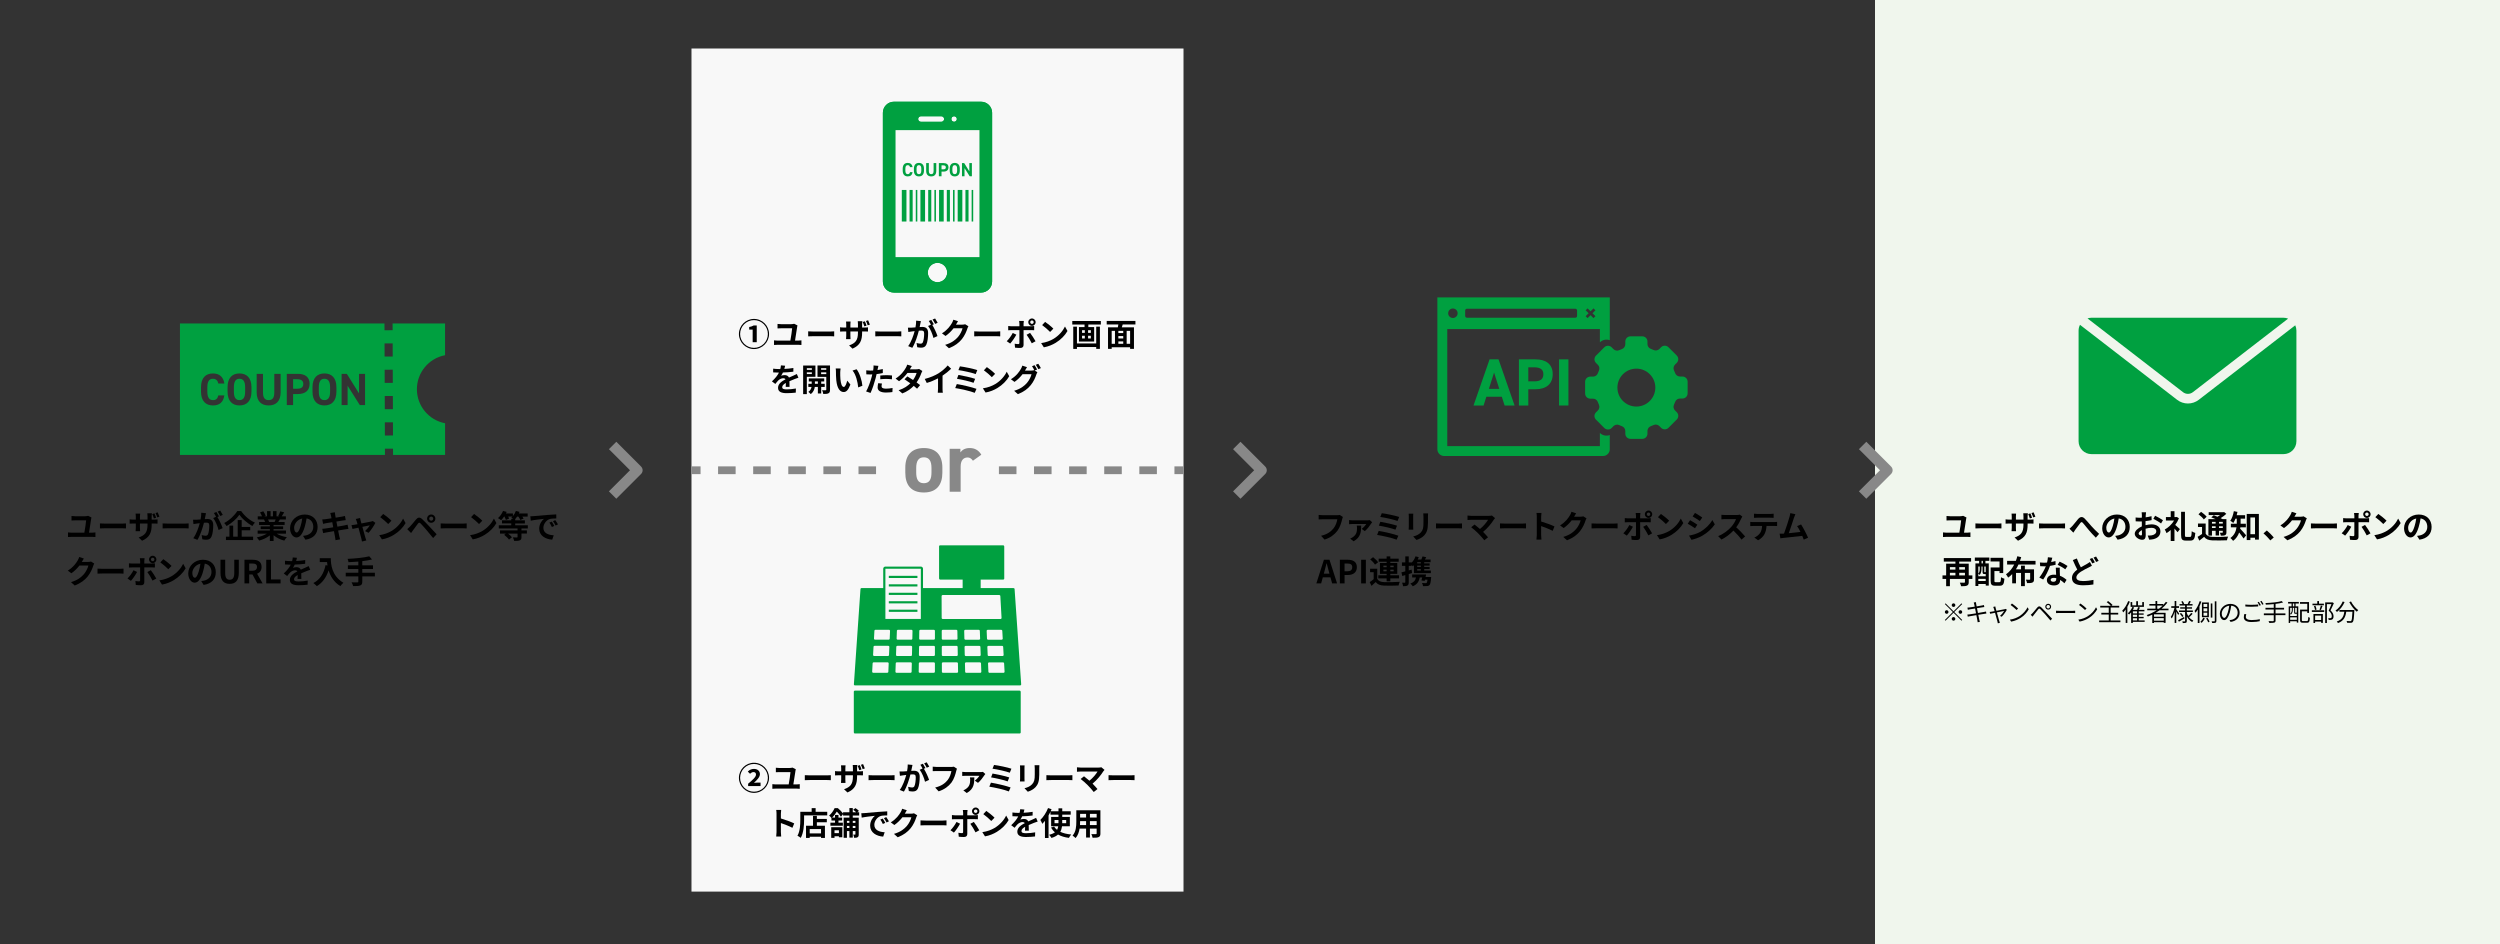
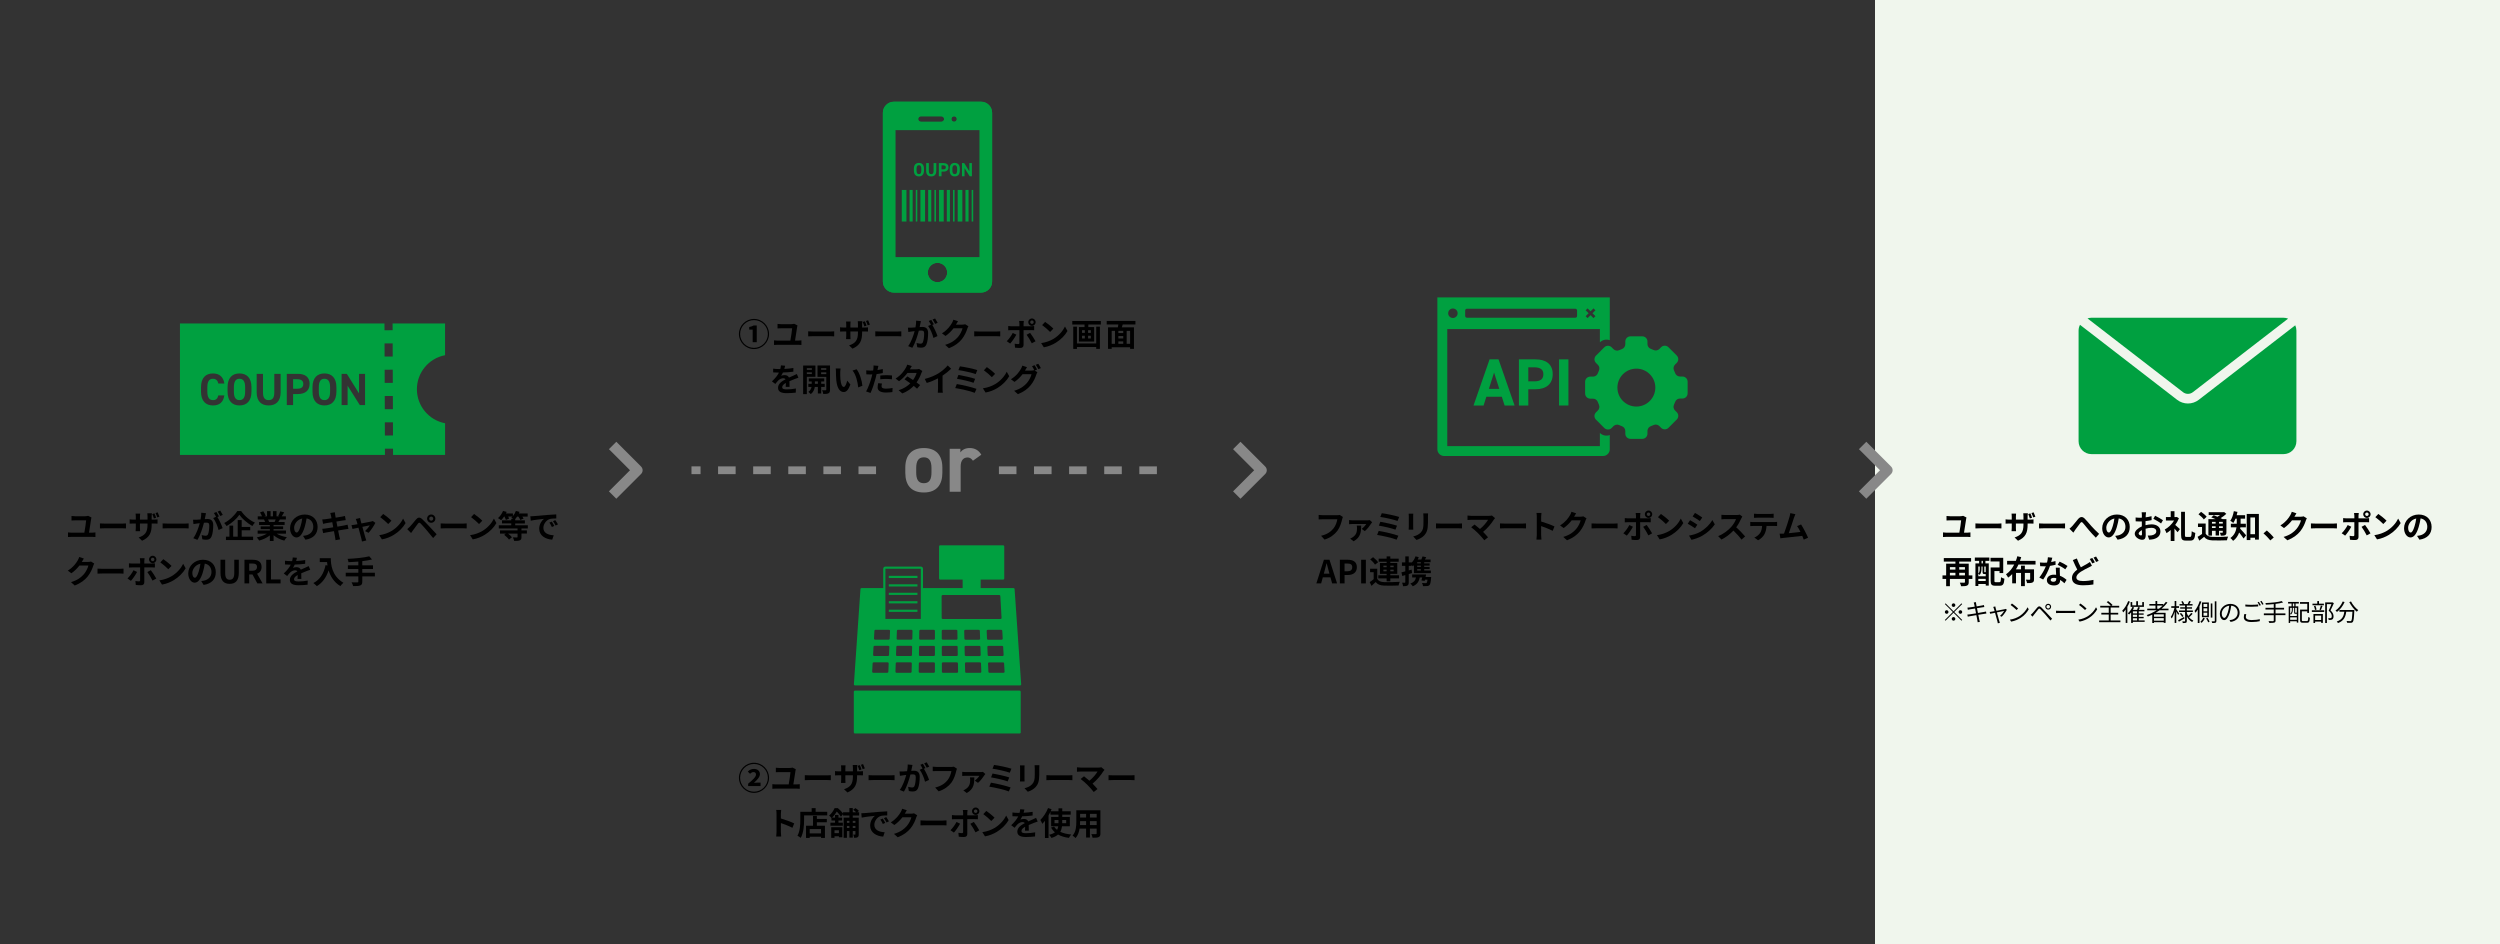
<svg xmlns="http://www.w3.org/2000/svg" viewBox="0 0 1880 710">
  <rect x="0" y="0" width="1880" height="710" fill="#333333" stroke="none" />
  <defs>
    <style>.cls-1{fill:none;}.cls-2{fill:#f8f8f8;}.cls-3{fill:#f0f6ed;}.cls-4{fill:#00a040;}.cls-5{fill:#888;}</style>
  </defs>
  <g id="_地">
-     <rect class="cls-2" x="520" y="36.48" width="370" height="634" />
    <rect id="_長方形_198" class="cls-1" width="1880" height="710" />
  </g>
  <g id="_パス">
    <path class="cls-4" d="M334.68,267.09v-23.84h-39.45l.02,5.08-6.1,.02-.02-5.08h4.04s-157.84-.01-157.84-.01v98.87h154.15l-.02-4.71,6.1-.02,.02,4.73h39.11v-23.84c-12.28-2.34-21.17-13.08-21.18-25.59,0-12.51,8.89-23.25,21.18-25.59Zm-45.5-8.85l6.1-.02,.03,9.9-6.1,.02-.03-9.9Zm.07,19.79l6.1-.02,.03,9.9-6.1,.02-.03-9.9Zm.07,19.79l6.1-.02,.04,9.9-6.1,.02-.04-9.9Zm.1,29.69l-.03-9.9,6.1-.02,.03,9.9-6.1,.02Zm-125.24-39.1c-.44-2.21-1.73-3.57-4.05-3.57-2.75,0-4.21,1.87-4.21,6.36v3.33c0,4.35,1.46,6.36,4.21,6.36,2.38,0,3.54-1.19,4.05-3.57h4.52c-.78,5.27-3.74,7.58-8.57,7.58-5.27,0-8.97-3.2-8.97-10.37v-3.33c0-7.24,3.71-10.37,8.97-10.37,4.66,0,7.82,2.45,8.6,7.58h-4.56Zm15.91,16.49c-5.27,0-8.97-3.2-8.97-10.37v-3.33c0-7.24,3.71-10.37,8.97-10.37s9.01,3.13,9.01,10.37v3.33c0,7.17-3.71,10.37-9.01,10.37Zm-4.21-10.37c0,4.49,1.46,6.36,4.21,6.36s4.25-1.87,4.25-6.36v-3.33c0-4.49-1.5-6.36-4.25-6.36s-4.21,1.87-4.21,6.36v3.33Zm35.15-13.4v13.94c0,6.94-3.81,9.83-9.01,9.83s-9.01-2.89-9.01-9.79v-13.97h4.76v13.97c0,4.01,1.33,5.78,4.25,5.78s4.25-1.77,4.25-5.78v-13.97h4.76Zm9.38,15.2v8.26h-4.76v-23.46h8.4c5.41,0,8.77,2.48,8.77,7.51s-3.33,7.68-8.77,7.68h-3.64Zm2.96-4.01c3.3,0,4.69-1.16,4.69-3.67,0-2.24-1.39-3.47-4.69-3.47h-2.96v7.14h2.96Zm20.6,12.58c-5.27,0-8.98-3.2-8.98-10.37v-3.33c0-7.24,3.71-10.37,8.98-10.37s9.01,3.13,9.01,10.37v3.33c0,7.17-3.71,10.37-9.01,10.37Zm-4.22-10.37c0,4.49,1.46,6.36,4.22,6.36s4.25-1.87,4.25-6.36v-3.33c0-4.49-1.5-6.36-4.25-6.36s-4.22,1.87-4.22,6.36v3.33Zm34.78-13.4v23.46h-3.98l-9.15-14.52v14.52h-4.52v-23.46h3.94l9.18,14.72v-14.72h4.52Z" />
    <rect class="cls-3" x="1410" width="470" height="710" />
    <g>
      <path class="cls-5" d="M1403.46,375.05l-5.56-5.56,15.86-15.86-15.86-15.86,5.56-5.56,18.64,18.64c.74,.74,1.15,1.74,1.15,2.78s-.41,2.04-1.15,2.78l-18.64,18.64Z" />
      <path class="cls-5" d="M932.83,375.05l-5.56-5.56,15.86-15.86-15.86-15.86,5.56-5.56,18.64,18.64c.74,.74,1.15,1.74,1.15,2.78s-.41,2.04-1.15,2.78l-18.64,18.64Z" />
      <path class="cls-5" d="M463.46,375.05l-5.56-5.56,15.86-15.86-15.86-15.86,5.56-5.56,18.64,18.64c.74,.74,1.15,1.74,1.15,2.78s-.41,2.04-1.15,2.78l-18.64,18.64Z" />
    </g>
    <g>
      <g>
        <g>
-           <path class="cls-4" d="M684.32,125.71c-.19-.93-.73-1.51-1.71-1.51-1.16,0-1.78,.79-1.78,2.68v1.41c0,1.84,.62,2.68,1.78,2.68,1,0,1.49-.5,1.71-1.51h1.91c-.33,2.22-1.58,3.2-3.61,3.2-2.22,0-3.79-1.35-3.79-4.37v-1.41c0-3.05,1.56-4.37,3.79-4.37,1.96,0,3.3,1.03,3.63,3.2h-1.92Z" />
          <path class="cls-4" d="M691.03,132.66c-2.22,0-3.79-1.35-3.79-4.37v-1.41c0-3.05,1.56-4.37,3.79-4.37s3.8,1.32,3.8,4.37v1.41c0,3.02-1.56,4.37-3.8,4.37Zm-1.78-4.37c0,1.89,.62,2.68,1.78,2.68s1.79-.79,1.79-2.68v-1.41c0-1.89-.63-2.68-1.79-2.68s-1.78,.79-1.78,2.68v1.41Z" />
          <path class="cls-4" d="M704.08,122.64v5.88c0,2.93-1.61,4.14-3.8,4.14s-3.8-1.22-3.8-4.13v-5.89h2.01v5.89c0,1.69,.56,2.44,1.79,2.44s1.79-.75,1.79-2.44v-5.89h2.01Z" />
          <path class="cls-4" d="M708.03,129.05v3.48h-2.01v-9.89h3.54c2.28,0,3.7,1.05,3.7,3.17s-1.41,3.24-3.7,3.24h-1.53Zm1.25-1.69c1.39,0,1.98-.49,1.98-1.55,0-.95-.59-1.46-1.98-1.46h-1.25v3.01h1.25Z" />
          <path class="cls-4" d="M717.97,132.66c-2.22,0-3.79-1.35-3.79-4.37v-1.41c0-3.05,1.56-4.37,3.79-4.37s3.8,1.32,3.8,4.37v1.41c0,3.02-1.56,4.37-3.8,4.37Zm-1.78-4.37c0,1.89,.62,2.68,1.78,2.68s1.79-.79,1.79-2.68v-1.41c0-1.89-.63-2.68-1.79-2.68s-1.78,.79-1.78,2.68v1.41Z" />
          <path class="cls-4" d="M730.86,122.64v9.89h-1.68l-3.86-6.12v6.12h-1.91v-9.89h1.66l3.87,6.21v-6.21h1.91Z" />
        </g>
        <g>
          <rect class="cls-4" x="678.15" y="142.84" width="3.5" height="23.75" />
          <rect class="cls-4" x="683.99" y="142.84" width="2.33" height="23.75" />
          <rect class="cls-4" x="688.66" y="142.84" width="1.17" height="23.75" />
          <rect class="cls-4" x="692.16" y="142.84" width="3.5" height="23.75" />
          <rect class="cls-4" x="698" y="142.84" width="2.33" height="23.75" />
          <rect class="cls-4" x="702.67" y="142.84" width="1.17" height="23.75" />
          <rect class="cls-4" x="706.17" y="142.84" width="3.5" height="23.75" />
          <rect class="cls-4" x="712" y="142.84" width="2.33" height="23.75" />
          <rect class="cls-4" x="716.67" y="142.84" width="1.17" height="23.75" />
          <rect class="cls-4" x="720.18" y="142.84" width="3.5" height="23.75" />
          <rect class="cls-4" x="726.01" y="142.84" width="2.33" height="23.75" />
          <rect class="cls-4" x="730.68" y="142.84" width="1.17" height="23.75" />
        </g>
      </g>
      <g>
        <path id="_パス_89-2" class="cls-4" d="M737.76,76.5h-65.52c-4.59,.01-8.31,3.73-8.32,8.32v126.88c.01,4.59,3.73,8.31,8.32,8.32h65.52c4.59-.01,8.31-3.73,8.32-8.32V84.82c-.01-4.59-3.73-8.31-8.32-8.32Zm-47.32,13c0-1.15,.93-2.08,2.08-2.08h15.25c1.15-.07,2.13,.81,2.2,1.96,.07,1.15-.81,2.13-1.96,2.2-.08,0-.16,0-.24,0h-15.25c-1.15,0-2.08-.93-2.08-2.08Zm24.96,0c0-1.15,.93-2.08,2.08-2.08,1.15,0,2.08,.93,2.08,2.08s-.93,2.08-2.08,2.08c-1.15,0-2.08-.93-2.08-2.08h0Zm21.32,103.75v.25h-63.44V97.82h63.44v95.43Zm-24.44,11.69c0,4.02-3.26,7.28-7.28,7.28s-7.28-3.26-7.28-7.28,3.26-7.28,7.28-7.28h0c4.02,0,7.28,3.26,7.28,7.28h0Z" />
        <path id="_パス_89-3" class="cls-4" d="M737.76,76.5h-65.52c-4.59,.01-8.31,3.73-8.32,8.32v126.88c.01,4.59,3.73,8.31,8.32,8.32h65.52c4.59-.01,8.31-3.73,8.32-8.32V84.82c-.01-4.59-3.73-8.31-8.32-8.32Zm-47.32,13c0-1.15,.93-2.08,2.08-2.08h15.25c1.15-.07,2.13,.81,2.2,1.96,.07,1.15-.81,2.13-1.96,2.2-.08,0-.16,0-.24,0h-15.25c-1.15,0-2.08-.93-2.08-2.08Zm24.96,0c0-1.15,.93-2.08,2.08-2.08,1.15,0,2.08,.93,2.08,2.08s-.93,2.08-2.08,2.08c-1.15,0-2.08-.93-2.08-2.08h0Zm21.32,103.75v.25h-63.44V97.82h63.44v95.43Zm-24.44,11.69c0,4.02-3.26,7.28-7.28,7.28s-7.28-3.26-7.28-7.28,3.26-7.28,7.28-7.28h0c4.02,0,7.28,3.26,7.28,7.28h0Z" />
      </g>
    </g>
    <g>
      <rect class="cls-4" x="642.06" y="519.35" width="125.52" height="32.24" rx=".82" ry=".82" />
      <rect class="cls-4" x="706.18" y="410.07" width="49.02" height="25.79" rx=".82" ry=".82" />
      <rect class="cls-4" x="723.91" y="430.49" width="13.56" height="16.95" rx=".71" ry=".71" />
      <path class="cls-4" d="M762.98,442.96c-.03-.41-.41-.73-.86-.73h-68.83v23.22c0,.45-.37,.82-.82,.82h-26.65c-.45,0-.82-.37-.82-.82v-23.22h-17.06c-.46,0-.83,.32-.86,.73l-4.96,71.65c-.03,.45,.36,.83,.86,.83h124.09c.5,0,.89-.38,.86-.83l-4.96-71.65Zm-94.94,62.22c-.02,.42-.4,.75-.86,.75h-10.45c-.49,0-.89-.37-.86-.82l.34-6.3c.02-.42,.4-.74,.86-.74h10.36c.49,0,.88,.37,.86,.81l-.26,6.3Zm.52-12.62c-.02,.42-.4,.75-.86,.75h-10.28c-.49,0-.89-.37-.86-.82l.33-6.09c.02-.42,.4-.74,.86-.74h10.19c.49,0,.88,.37,.86,.81l-.25,6.09Zm.51-12.27c-.02,.42-.4,.75-.86,.75h-10.11c-.49,0-.89-.37-.86-.82l.32-5.88c.02-.42,.4-.74,.86-.74h10.03c.49,0,.88,.37,.86,.81l-.24,5.88Zm16.47,24.88c0,.43-.39,.77-.86,.77h-10.45c-.49,0-.88-.37-.86-.81l.22-6.3c.01-.42,.4-.76,.86-.76h10.36c.48,0,.87,.36,.86,.8l-.14,6.3Zm.27-12.62c0,.43-.39,.77-.86,.77h-10.28c-.49,0-.88-.37-.86-.81l.21-6.09c.01-.42,.4-.76,.86-.76h10.19c.48,0,.87,.36,.86,.8l-.13,6.09Zm.27-12.27c0,.43-.39,.77-.86,.77h-10.11c-.49,0-.88-.37-.86-.81l.21-5.88c.01-.42,.4-.76,.86-.76h10.03c.48,0,.87,.36,.86,.8l-.13,5.88Zm16.95,24.88c0,.43-.39,.78-.86,.78h-10.45c-.48,0-.87-.36-.86-.79l.1-6.3c0-.43,.39-.77,.86-.77h10.36c.48,0,.86,.35,.86,.79v6.3Zm.01-12.62c0,.43-.39,.78-.86,.78h-10.28c-.48,0-.87-.36-.86-.79l.1-6.09c0-.43,.39-.77,.86-.77h10.19c.48,0,.86,.35,.86,.79v6.09Zm.01-12.27c0,.43-.39,.78-.86,.78h-10.11c-.48,0-.87-.36-.86-.79l.09-5.88c0-.43,.39-.77,.86-.77h10.03c.48,0,.86,.35,.86,.79v5.88Zm5.04-32.02c0-.43,.38-.79,.86-.79h42.44c.46,0,.84,.33,.86,.74l.92,16.47c.03,.45-.37,.82-.86,.82h-43.31c-.48,0-.86-.35-.86-.78l-.06-16.47Zm.1,26.14c0-.43,.38-.79,.86-.79h10.03c.47,0,.85,.34,.86,.77l.1,5.88c0,.44-.38,.8-.86,.8h-10.11c-.47,0-.86-.35-.86-.78l-.02-5.88Zm.04,12.07c0-.43,.38-.79,.86-.79h10.19c.47,0,.85,.34,.86,.77l.1,6.09c0,.44-.38,.8-.86,.8h-10.28c-.47,0-.86-.35-.86-.78l-.02-6.09Zm11.38,19.49h-10.45c-.48,0-.86-.35-.86-.78l-.02-6.3c0-.43,.38-.79,.86-.79h10.36c.47,0,.85,.34,.86,.77l.11,6.3c0,.44-.38,.8-.86,.8Zm5.47-31.54c-.01-.44,.38-.8,.86-.8h10.03c.46,0,.85,.34,.86,.76l.22,5.88c.02,.44-.37,.81-.86,.81h-10.11c-.47,0-.85-.34-.86-.77l-.14-5.88Zm.28,12.07c-.01-.44,.38-.8,.86-.8h10.19c.46,0,.85,.34,.86,.76l.22,6.09c.02,.44-.37,.81-.86,.81h-10.28c-.47,0-.85-.34-.86-.77l-.14-6.09Zm11.74,19.48h-10.45c-.47,0-.85-.34-.86-.77l-.15-6.3c-.01-.44,.38-.8,.86-.8h10.36c.46,0,.85,.34,.86,.76l.23,6.3c.02,.44-.37,.81-.86,.81Zm4.87-31.53c-.02-.44,.37-.81,.86-.81h10.03c.46,0,.84,.33,.86,.74l.33,5.88c.03,.45-.37,.82-.86,.82h-10.11c-.46,0-.84-.33-.86-.75l-.25-5.88Zm.77,18.15l-.26-6.09c-.02-.44,.37-.81,.86-.81h10.19c.46,0,.84,.33,.86,.74l.34,6.09c.03,.45-.37,.82-.86,.82h-10.28c-.46,0-.84-.33-.86-.75Zm11.85,13.38h-10.45c-.46,0-.84-.33-.86-.75l-.27-6.3c-.02-.44,.37-.81,.86-.81h10.36c.46,0,.84,.33,.86,.74l.35,6.3c.03,.45-.37,.82-.86,.82Z" />
      <path class="cls-4" d="M692.47,426.06h-26.65c-.91,0-1.64,.74-1.64,1.64v37.74c0,.91,.74,1.64,1.64,1.64h26.65c.91,0,1.64-.74,1.64-1.64v-37.74c0-.91-.74-1.64-1.64-1.64Zm0,39.38h-26.65s0-37.74,0-37.74h26.65s0,37.74,0,37.74Z" />
      <rect class="cls-4" x="668.38" y="433.02" width="21.53" height="1.64" />
      <rect class="cls-4" x="668.38" y="439.39" width="21.53" height="1.64" />
      <rect class="cls-4" x="668.38" y="445.75" width="21.53" height="1.64" />
      <rect class="cls-4" x="668.38" y="452.11" width="21.53" height="1.64" />
      <rect class="cls-4" x="668.38" y="458.48" width="21.53" height="1.64" />
    </g>
    <g>
      <path class="cls-4" d="M1265.21,283.14h-1.87c-1.6,.01-3.04-.99-3.59-2.49-.3-.74-.59-1.45-.92-2.16-.66-1.47-.34-3.19,.8-4.33l1.3-1.3c1.51-1.52,1.51-3.97,0-5.48l-6.28-6.29c-1.52-1.51-3.97-1.51-5.48,0l-1.33,1.36c-1.15,1.12-2.86,1.43-4.33,.77-.7-.33-1.41-.63-2.13-.89-1.46-.54-2.45-1.91-2.49-3.47v-1.93c.07-2.14-1.62-3.93-3.76-4-.04,0-.08,0-.12,0h-8.89c-2.14,0-3.88,1.74-3.88,3.88v2.05c0,1.61-.99,3.05-2.49,3.62-.71,.25-1.4,.54-2.08,.86-1.46,.65-3.18,.35-4.33-.77l-1.39-1.42c-1.52-1.51-3.97-1.51-5.48,0l-6.29,6.29c-1.51,1.52-1.51,3.97,0,5.48l1.45,1.45c1.12,1.13,1.43,2.84,.77,4.3-.3,.68-.59,1.36-.83,2.05-.57,1.5-2.01,2.5-3.62,2.49h-2.05c-2.12,0-3.85,1.7-3.88,3.82v8.89c0,2.15,1.74,3.88,3.88,3.88h2.05c1.61,0,3.05,.99,3.62,2.49,.24,.68,.53,1.36,.83,2.05,.66,1.45,.35,3.16-.77,4.3l-1.45,1.45c-1.51,1.52-1.51,3.97,0,5.48l6.29,6.29c1.52,1.51,3.97,1.51,5.48,0l1.39-1.42c1.15-1.12,2.86-1.43,4.33-.77,.68,.32,1.37,.61,2.08,.86,1.48,.56,2.47,1.97,2.49,3.56v1.99c-.03,2.14,1.68,3.91,3.82,3.94,.02,0,.04,0,.06,0h8.89c2.14,0,3.88-1.74,3.88-3.88v-2.05c0-1.6,.99-3.04,2.49-3.59,.73-.26,1.44-.56,2.13-.89,1.46-.65,3.18-.35,4.33,.77l1.33,1.36c1.52,1.51,3.97,1.51,5.48,0l6.28-6.29c1.51-1.52,1.51-3.97,0-5.48l-1.3-1.3c-1.15-1.13-1.46-2.86-.8-4.33,.33-.71,.62-1.42,.92-2.16,.55-1.5,1.99-2.5,3.59-2.49h1.87c2.1,0,3.82-1.67,3.88-3.77v-8.89c0-2.15-1.74-3.88-3.88-3.88Zm-34.66,22.59c-7.88,0-14.26-6.38-14.26-14.26s6.38-14.26,14.26-14.26,14.26,6.38,14.26,14.26-6.38,14.26-14.26,14.26Z" />
      <g>
        <path class="cls-4" d="M1108.09,304.94l12.07-34.7h6.74l12.07,34.7h-7.49l-2.11-6.59h-11.62l-2.11,6.59h-7.54Zm11.52-12.52h7.85l-3.92-12.22-3.92,12.22Z" />
        <path class="cls-4" d="M1149.28,292.72v12.22h-7.04v-34.7h12.42c8,0,12.98,3.67,12.98,11.11s-4.93,11.37-12.98,11.37h-5.38Zm4.38-5.94c4.88,0,6.94-1.71,6.94-5.43,0-3.32-2.06-5.13-6.94-5.13h-4.38v10.56h4.38Z" />
        <path class="cls-4" d="M1179.45,304.94h-7.04v-34.7h7.04v34.7Z" />
      </g>
      <path class="cls-4" d="M1203.12,325.56v9.93h-114.78v-88.04h114.78s0,9.99,0,9.99c2.01-1.99,4.93-2.52,7.43-1.6v-32.21s-129.65,0-129.65,0v114.19c0,1.37,.53,2.65,1.5,3.62,.97,.96,2.25,1.49,3.61,1.49h119.44c.45,0,.89-.06,1.31-.17,2.17-.58,3.78-2.58,3.78-4.94v-10.65c-2.51,.92-5.43,.39-7.43-1.6Zm-8.51-89.98l.03-.03-2.23-2.21h0s1.47-1.46,1.47-1.46l2.21,2.22,2.22-2.22,1.47,1.45-2.22,2.21,2.22,2.23-1.47,1.45-2.22-2.21-2.21,2.21-1.47-1.45,2.19-2.19h.01Zm-92.8-2.12c0-.71,.57-1.28,1.28-1.28h81.58c.71,0,1.28,.57,1.28,1.28v4.18c0,.7-.57,1.28-1.28,1.28h-81.58c-.71,0-1.28-.57-1.28-1.28v-4.18Zm-9.24-1.47c1.99,0,3.57,1.59,3.57,3.57,0,1.97-1.58,3.57-3.57,3.57-1.97,0-3.55-1.6-3.55-3.57,0-1.99,1.59-3.57,3.55-3.57Z" />
    </g>
    <g>
      <g>
-         <rect class="cls-5" x="883.18" y="350.71" width="6.82" height="5.84" />
        <path class="cls-5" d="M869.98,356.56h-13.2v-5.84h13.2v5.84Zm-26.4,0h-13.2v-5.84h13.2v5.84Zm-26.4,0h-13.2v-5.84h13.2v5.84Zm-26.4,0h-13.2v-5.84h13.2v5.84Zm-26.4,0h-13.2v-5.84h13.2v5.84Zm-105.59,0h-13.2v-5.84h13.2v5.84Zm-26.4,0h-13.2v-5.84h13.2v5.84Zm-26.4,0h-13.2v-5.84h13.2v5.84Zm-26.4,0h-13.2v-5.84h13.2v5.84Zm-26.4,0h-13.2v-5.84h13.2v5.84Z" />
        <rect class="cls-5" x="520" y="350.71" width="6.82" height="5.84" />
      </g>
      <g>
        <path class="cls-5" d="M708.66,355.51c0,8.84-4.19,14.84-13.93,14.84s-13.94-5.81-13.94-14.84v-3.87c0-9.68,5.1-14.71,13.94-14.71s13.93,5.03,13.93,14.71v3.87Zm-8.19-.26v-3.35c0-5.16-1.68-8-5.74-8s-5.74,2.84-5.74,8v3.35c0,4.64,1.16,8.13,5.74,8.13s5.74-3.48,5.74-8.13Z" />
        <path class="cls-5" d="M731.63,346.47c-.84-1.23-2-2.45-4.06-2.45-3.1,0-5.16,2.26-5.16,6.77v18.97h-8.26v-32.26h8.06v2.71c1.1-1.61,3.23-3.29,7.03-3.29s6.77,1.68,8.71,5.03l-6.32,4.52Z" />
      </g>
    </g>
    <g>
      <path id="_パス_75-2" class="cls-4" d="M1641.63,294.92c2.18,1.68,5.21,1.68,7.39,0l71.65-55.32c-1.1-.43-2.27-.65-3.45-.66h-144.45c-1.01,.01-2.01,.19-2.97,.51l71.83,55.47Z" />
      <path id="_パス_76-2" class="cls-4" d="M1653.45,300.66c-4.79,3.7-11.47,3.7-16.26,0l-73.03-56.4c-.69,1.34-1.06,2.83-1.07,4.35v83.21c0,5.34,4.33,9.68,9.68,9.68h144.45c5.34,0,9.68-4.33,9.68-9.68v-83.21c0-1.37-.3-2.73-.87-3.98l-72.58,56.03Z" />
    </g>
  </g>
  <g id="_文字">
    <g>
      <path d="M68.55,390.22c-.29,2.18-1.15,7.66-1.61,10.34h2.59c.84,0,1.61-.12,2.23-.19v3.48c-.67-.1-1.68-.12-2.23-.12h-16.01c-.72,0-1.56,.05-2.38,.12v-3.48c.77,.12,1.63,.19,2.38,.19h9.91c.46-2.62,1.3-7.7,1.34-9.26h-8.28c-.96,0-1.85,.02-2.71,.1v-3.38c.77,.1,1.87,.19,2.69,.19h7.58c.62,0,1.82-.14,2.23-.31l2.5,1.25c-.1,.34-.22,.89-.24,1.08Z" />
      <path d="M79.03,393.75h12.89c1.13,0,2.18-.1,2.81-.14v3.77c-.58-.02-1.8-.12-2.81-.12h-12.89c-1.37,0-2.98,.05-3.87,.12v-3.77c.86,.07,2.62,.14,3.87,.14Z" />
      <path d="M106.83,406.62l-2.57-2.42c4.63-1.63,6.67-3.7,6.67-9.6v-.91h-5.69v3.26c0,1.08,.07,2.04,.1,2.52h-3.36c.07-.48,.14-1.44,.14-2.52v-3.26h-2.04c-1.2,0-2.06,.07-2.59,.1v-3.26c.43,.07,1.39,.22,2.59,.22h2.04v-2.38c0-.7-.07-1.42-.14-2.16h3.41c-.05,.46-.14,1.22-.14,2.18v2.35h5.69v-2.52c0-.96-.07-1.75-.14-2.23h3.43c-.07,.5-.17,1.27-.17,2.23v2.52h1.78c1.27,0,1.99-.05,2.64-.17v3.19c-.53-.05-1.37-.07-2.62-.07h-1.8v.79c0,5.95-1.42,9.58-7.22,12.15Zm10.56-17.28l-1.66,.53c-.34-1.01-.77-2.33-1.22-3.29l1.61-.53c.46,.96,1.01,2.35,1.27,3.29Zm2.52-.79l-1.66,.53c-.34-1.03-.79-2.33-1.3-3.26l1.63-.53c.46,.96,1.01,2.35,1.32,3.26Z" />
      <path d="M126.16,393.75h12.89c1.13,0,2.18-.1,2.81-.14v3.77c-.58-.02-1.8-.12-2.81-.12h-12.89c-1.37,0-2.98,.05-3.87,.12v-3.77c.87,.07,2.62,.14,3.87,.14Z" />
      <path d="M154.49,387.92c-.14,.72-.34,1.61-.5,2.47,.82-.05,1.51-.1,2.02-.1,2.54,0,4.34,1.13,4.34,4.58,0,2.83-.34,6.72-1.37,8.81-.79,1.68-2.11,2.21-3.94,2.21-.91,0-2.06-.17-2.88-.34l-.5-3.17c.91,.26,2.3,.5,2.93,.5,.82,0,1.42-.24,1.8-1.03,.65-1.37,.98-4.27,.98-6.65,0-1.92-.84-2.18-2.33-2.18-.38,0-.98,.05-1.68,.1-.91,3.65-2.69,9.34-4.9,12.87l-3.12-1.25c2.33-3.14,3.98-7.99,4.87-11.28-.86,.1-1.63,.19-2.06,.24-.7,.12-1.95,.29-2.69,.41l-.29-3.26c.89,.07,1.68,.02,2.57,0,.74-.02,1.87-.1,3.1-.22,.34-1.8,.55-3.55,.5-5.06l3.58,.36c-.14,.62-.31,1.39-.43,1.99Zm10.18,.38l-1.18,.5c1.44,2.23,3.24,6.24,3.91,8.38l-3.05,1.39c-.62-2.66-2.33-6.89-4.03-9l2.16-.94c-.48-.91-1.08-2.06-1.63-2.83l1.9-.79c.6,.89,1.46,2.4,1.92,3.29Zm2.86-1.1l-1.9,.82c-.5-.98-1.27-2.4-1.94-3.31l1.92-.77c.62,.91,1.51,2.42,1.92,3.26Z" />
      <path d="M181.34,384.29c2.59,3.79,6.53,7.06,10.37,8.71-.72,.74-1.37,1.68-1.92,2.57-3.72-2.06-7.73-5.52-9.79-8.47-1.94,2.93-5.64,6.26-9.6,8.5-.36-.65-1.18-1.7-1.8-2.3,4.15-2.14,8.02-5.95,9.82-9h2.93Zm.41,19.27h8.59v2.59h-20.43v-2.59h2.62v-8.33h2.81v8.33h3.41v-12.46h3v5.14h6.43v2.52h-6.43v4.8Z" />
      <path d="M208.11,401.34c2.04,1.25,4.82,2.18,7.61,2.62-.65,.62-1.49,1.82-1.92,2.59-2.95-.74-5.86-2.18-8.06-4.06v4.32h-2.81v-4.18c-2.23,1.75-5.18,3.14-8.04,3.89-.41-.7-1.22-1.8-1.82-2.38,2.69-.55,5.52-1.56,7.58-2.81h-6.89v-2.35h9.17v-1.06h-6.91v-2.06h6.91v-1.08h-8.11v-2.23h4.56c-.19-.6-.5-1.32-.82-1.87l.29-.05h-5.02v-2.33h3.22c-.34-.91-.96-2.06-1.49-2.98l2.45-.84c.7,1.03,1.49,2.45,1.82,3.38l-1.18,.43h2.18v-3.91h2.66v3.91h1.78v-3.91h2.69v3.91h2.13l-.86-.26c.58-.98,1.18-2.42,1.51-3.48l3,.72c-.67,1.1-1.32,2.18-1.87,3.02h3.12v2.33h-4.51c-.38,.7-.77,1.34-1.13,1.92h4.7v2.23h-8.33v1.08h7.2v2.06h-7.2v1.06h9.34v2.35h-6.96Zm-6.53-10.71c.34,.62,.65,1.34,.82,1.85l-.41,.07h4.49c.29-.58,.58-1.27,.84-1.92h-5.74Z" />
      <path d="M229.69,405.85l-1.8-2.86c.91-.1,1.58-.24,2.23-.38,3.07-.72,5.47-2.93,5.47-6.43,0-3.31-1.8-5.78-5.04-6.34-.34,2.04-.74,4.25-1.44,6.5-1.44,4.85-3.5,7.83-6.12,7.83s-4.87-2.93-4.87-6.98c0-5.54,4.8-10.27,11.02-10.27s9.7,4.13,9.7,9.36-3.1,8.64-9.15,9.58Zm-6.6-5.38c1.01,0,1.94-1.51,2.93-4.75,.55-1.78,1.01-3.82,1.27-5.81-3.96,.82-6.1,4.32-6.1,6.96,0,2.42,.96,3.6,1.9,3.6Z" />
      <path d="M248.4,385.76l3.38-.55c.07,.48,.14,1.3,.26,1.87,.05,.34,.19,1.13,.38,2.21,2.04-.34,3.86-.62,4.73-.79,.77-.14,1.68-.34,2.26-.5l.58,3.14c-.53,.05-1.49,.19-2.21,.29-.98,.17-2.81,.46-4.8,.77,.24,1.2,.48,2.52,.74,3.84,2.16-.36,4.13-.7,5.21-.91,.94-.19,1.82-.38,2.45-.58l.65,3.17c-.65,.05-1.63,.22-2.54,.36-1.15,.19-3.1,.5-5.21,.84,.38,1.97,.72,3.58,.86,4.32,.17,.72,.41,1.58,.62,2.35l-3.46,.62c-.12-.89-.19-1.73-.34-2.42-.12-.7-.43-2.35-.82-4.37-2.45,.41-4.7,.79-5.74,.98-1.03,.19-1.85,.36-2.4,.5l-.67-3.22c.65-.02,1.73-.17,2.5-.26,1.1-.14,3.34-.5,5.76-.89-.24-1.3-.5-2.64-.72-3.86-2.11,.34-3.96,.65-4.7,.77-.77,.17-1.39,.29-2.21,.5l-.65-3.31c.77-.02,1.49-.07,2.23-.17,.84-.1,2.69-.36,4.75-.7-.19-1.01-.36-1.8-.43-2.18-.14-.7-.31-1.25-.48-1.82Z" />
      <path d="M271.14,391.3c.17,.58,.38,1.39,.65,2.33,3.05-.58,6.41-1.22,7.35-1.44,.43-.07,.89-.22,1.22-.38l1.92,1.37c-1.01,2.11-3.43,5.71-5.11,7.51l-2.64-1.32c1.22-1.1,2.9-3.14,3.55-4.32-.58,.1-2.98,.6-5.57,1.13,.91,3.31,1.94,7.01,2.3,8.26,.14,.41,.46,1.49,.65,1.97l-3.26,.82c-.07-.65-.24-1.44-.43-2.11-.36-1.3-1.34-5.04-2.21-8.3-2.02,.43-3.77,.79-4.49,.96l-.74-2.88c.77-.07,1.42-.14,2.21-.29,.34-.05,1.2-.19,2.3-.41-.24-.94-.46-1.7-.62-2.23-.17-.62-.41-1.2-.67-1.7l3.22-.77c.1,.55,.24,1.2,.38,1.82Z" />
      <path d="M294.38,399.32c4.11-2.42,7.22-6.1,8.74-9.34l1.87,3.38c-1.82,3.24-5.02,6.55-8.88,8.88-2.42,1.46-5.52,2.81-8.9,3.38l-2.02-3.17c3.74-.53,6.86-1.75,9.19-3.14Zm0-7.75l-2.45,2.5c-1.25-1.34-4.25-3.96-6-5.18l2.26-2.4c1.68,1.13,4.8,3.62,6.19,5.09Z" />
      <path d="M308.24,396.06c1.08-1.1,2.95-3.46,4.61-5.42,1.42-1.68,2.83-1.94,4.7-.19,1.61,1.51,3.46,3.43,4.9,4.99,1.61,1.7,4.06,4.37,5.9,6.34l-2.64,2.83c-1.61-1.99-3.65-4.46-5.06-6.12-1.39-1.66-3.53-3.98-4.39-4.87-.77-.77-1.27-.72-1.97,.14-.94,1.2-2.64,3.58-3.6,4.87-.55,.77-1.13,1.61-1.56,2.23l-2.88-2.98c.72-.58,1.25-1.1,1.99-1.82Zm16.03-9.15c1.73,0,3.12,1.39,3.12,3.12s-1.39,3.1-3.12,3.1-3.1-1.37-3.1-3.1,1.37-3.12,3.1-3.12Zm0,4.63c.84,0,1.54-.67,1.54-1.51s-.7-1.54-1.54-1.54-1.51,.7-1.51,1.54,.67,1.51,1.51,1.51Z" />
      <path d="M335.25,393.75h12.89c1.13,0,2.18-.1,2.81-.14v3.77c-.58-.02-1.8-.12-2.81-.12h-12.89c-1.37,0-2.98,.05-3.87,.12v-3.77c.86,.07,2.62,.14,3.87,.14Z" />
      <path d="M362.69,399.32c4.1-2.42,7.22-6.1,8.74-9.34l1.87,3.38c-1.82,3.24-5.02,6.55-8.88,8.88-2.42,1.46-5.52,2.81-8.91,3.38l-2.02-3.17c3.74-.53,6.87-1.75,9.19-3.14Zm0-7.75l-2.45,2.5c-1.25-1.34-4.25-3.96-6-5.18l2.26-2.4c1.68,1.13,4.8,3.62,6.19,5.09Z" />
      <path d="M392.15,397.4v1.44h4.06v2.4h-4.06v2.59c0,1.42-.29,2.09-1.32,2.52-1.01,.41-2.38,.43-4.15,.43-.17-.82-.65-1.92-1.03-2.66,1.22,.05,2.66,.05,3.05,.05s.5-.1,.5-.38v-2.54h-7.13c1.15,.86,2.3,1.94,2.9,2.78l-2.21,1.78c-.67-1.08-2.23-2.57-3.62-3.6l1.27-.96h-4.42v-2.4h13.2v-1.44h-14.11v-2.42h9.38v-1.37h-6.96v-2.35h6.96v-1.15h1.44c-.5-.31-1.03-.65-1.39-.84,.31-.24,.6-.53,.86-.82h-3.22c.31,.55,.58,1.1,.72,1.51l-2.45,1.01c-.17-.67-.65-1.66-1.1-2.52h-.24c-.72,1.06-1.51,1.99-2.23,2.74-.55-.46-1.73-1.25-2.38-1.58,1.56-1.3,2.98-3.36,3.82-5.4l2.74,.72c-.17,.41-.36,.79-.58,1.2h5.26v1.94c.96-1.1,1.75-2.5,2.23-3.86l2.74,.7c-.12,.38-.31,.82-.5,1.22h6.62v2.33h-3.98c.38,.55,.72,1.1,.91,1.51l-2.45,1.03c-.26-.67-.86-1.68-1.49-2.54h-.94c-.46,.7-.91,1.32-1.42,1.85v.96h7.27v2.35h-7.27v1.37h9.48v2.42h-4.78Z" />
      <path d="M401.16,388.14c2.02-.17,5.98-.53,10.37-.89,2.47-.22,5.09-.36,6.79-.43l.02,3.07c-1.29,.02-3.36,.02-4.63,.34-2.9,.77-5.09,3.86-5.09,6.72,0,3.96,3.7,5.38,7.78,5.59l-1.13,3.29c-5.04-.34-9.79-3.02-9.79-8.23,0-3.46,1.95-6.19,3.58-7.42-2.26,.24-7.15,.77-9.94,1.37l-.31-3.29c.96-.02,1.9-.07,2.35-.12Zm15.67,7.37l-1.82,.82c-.6-1.32-1.1-2.26-1.87-3.34l1.78-.74c.6,.86,1.46,2.33,1.92,3.26Zm2.78-1.18l-1.8,.86c-.65-1.3-1.2-2.18-1.97-3.24l1.75-.82c.6,.84,1.51,2.26,2.02,3.19Z" />
      <path d="M61.59,422.45s-.05,.07-.07,.12h4.82c.74,0,1.54-.12,2.09-.29l2.45,1.51c-.26,.46-.6,1.13-.79,1.73-.65,2.14-2.02,5.33-4.18,8.02-2.28,2.78-5.18,4.99-9.7,6.77l-2.83-2.54c4.92-1.46,7.58-3.55,9.67-5.93,1.63-1.87,3.02-4.75,3.41-6.55h-6.74c-1.61,2.09-3.7,4.2-6.05,5.81l-2.69-1.99c4.2-2.57,6.29-5.66,7.49-7.73,.36-.6,.86-1.7,1.08-2.52l3.5,1.15c-.55,.84-1.18,1.92-1.46,2.45Z" />
      <path d="M77.19,427.75h12.89c1.13,0,2.18-.1,2.81-.14v3.77c-.58-.02-1.8-.12-2.81-.12h-12.89c-1.37,0-2.98,.05-3.86,.12v-3.77c.86,.07,2.62,.14,3.86,.14Z" />
      <path d="M98.46,436.8l-2.59-1.78c1.61-1.54,3.53-4.18,4.51-6.19l2.71,1.27c-1.1,2.14-3.31,5.28-4.63,6.7Zm10.06-14.93v1.92h5.59c.67,0,1.73-.07,2.38-.17v3.14c-.77-.05-1.7-.07-2.35-.07h-5.62v11.16c0,1.39-.79,2.26-2.5,2.26-1.29,0-2.69-.07-3.91-.22l-.29-2.98c1.03,.19,2.09,.29,2.66,.29,.62,0,.86-.24,.89-.86,.02-.89,.02-8.5,.02-9.62v-.02h-6.1c-.72,0-1.66,.02-2.33,.1v-3.19c.72,.1,1.56,.19,2.33,.19h6.1v-1.92c0-.62-.12-1.68-.22-2.09h3.55c-.05,.34-.22,1.49-.22,2.09Zm9,13.2l-2.83,1.54c-1.03-2.06-2.74-4.97-3.89-6.43l2.62-1.42c1.22,1.54,3.14,4.56,4.11,6.31Zm-2.69-17.14c1.54,0,2.76,1.25,2.76,2.78s-1.22,2.78-2.76,2.78-2.78-1.25-2.78-2.78,1.25-2.78,2.78-2.78Zm0,4.08c.72,0,1.3-.58,1.3-1.3s-.58-1.3-1.3-1.3-1.32,.58-1.32,1.3,.6,1.3,1.32,1.3Z" />
      <path d="M129.01,433.32c4.1-2.42,7.22-6.1,8.74-9.34l1.87,3.38c-1.82,3.24-5.02,6.55-8.88,8.88-2.42,1.46-5.52,2.81-8.91,3.38l-2.02-3.17c3.74-.53,6.87-1.75,9.19-3.14Zm0-7.75l-2.45,2.5c-1.25-1.34-4.25-3.96-6-5.18l2.26-2.4c1.68,1.13,4.8,3.62,6.19,5.09Z" />
      <path d="M153.13,439.85l-1.8-2.86c.91-.1,1.58-.24,2.23-.38,3.07-.72,5.47-2.93,5.47-6.43,0-3.31-1.8-5.78-5.04-6.34-.34,2.04-.74,4.25-1.44,6.5-1.44,4.85-3.5,7.83-6.12,7.83s-4.87-2.93-4.87-6.98c0-5.54,4.8-10.27,11.02-10.27s9.7,4.13,9.7,9.36-3.1,8.64-9.14,9.58Zm-6.6-5.38c1.01,0,1.94-1.51,2.93-4.75,.55-1.78,1.01-3.82,1.27-5.81-3.96,.82-6.1,4.32-6.1,6.96,0,2.42,.96,3.6,1.9,3.6Z" />
      <path d="M165.8,430.73v-9.79h3.55v10.1c0,3.7,1.29,4.94,3.36,4.94s3.46-1.25,3.46-4.94v-10.1h3.41v9.79c0,5.9-2.52,8.33-6.87,8.33s-6.91-2.42-6.91-8.33Z" />
      <path d="M183.85,420.94h6.19c3.72,0,6.67,1.32,6.67,5.4,0,2.66-1.34,4.32-3.38,5.11l4.15,7.27h-3.96l-3.65-6.72h-2.47v6.72h-3.55v-17.79Zm5.86,8.26c2.28,0,3.55-.96,3.55-2.86s-1.27-2.57-3.55-2.57h-2.3v5.42h2.3Z" />
      <path d="M200.22,420.94h3.55v14.81h7.22v2.98h-10.78v-17.79Z" />
      <path d="M222.73,421.87c2.28-.12,4.68-.34,6.79-.7l-.02,2.78c-2.28,.34-5.23,.53-7.83,.6-.41,.89-.89,1.75-1.37,2.45,.62-.29,1.92-.48,2.71-.48,1.46,0,2.66,.62,3.19,1.85,1.25-.58,2.26-.98,3.24-1.42,.94-.41,1.78-.79,2.66-1.25l1.2,2.78c-.77,.22-2.04,.7-2.86,1.01-1.08,.43-2.45,.96-3.91,1.63,.02,1.34,.07,3.12,.1,4.22h-2.88c.07-.72,.1-1.87,.12-2.93-1.8,1.03-2.76,1.97-2.76,3.17,0,1.32,1.13,1.68,3.48,1.68,2.04,0,4.7-.26,6.82-.67l-.1,3.1c-1.58,.22-4.54,.41-6.79,.41-3.77,0-6.55-.91-6.55-4.01s2.88-4.99,5.62-6.41c-.36-.6-1.01-.82-1.68-.82-1.34,0-2.83,.77-3.74,1.66-.72,.72-1.42,1.58-2.23,2.64l-2.57-1.92c2.52-2.33,4.22-4.46,5.3-6.62h-.31c-.98,0-2.74-.05-4.06-.14v-2.81c1.22,.19,3,.29,4.22,.29h1.15c.26-.96,.43-1.9,.48-2.76l3.17,.26c-.12,.6-.29,1.39-.6,2.4Z" />
      <path d="M248.77,419.74c0,4.54,.65,13.3,9.48,18.51-.62,.5-1.8,1.75-2.3,2.5-4.97-3-7.51-7.54-8.83-11.83-1.8,5.38-4.68,9.36-8.86,11.86-.53-.6-1.87-1.78-2.62-2.33,4.99-2.52,7.85-7.15,9.17-13.46l1.46,.26c-.17-.91-.26-1.78-.34-2.59h-5.47v-2.9h8.3Z" />
      <path d="M281.92,433.46h-9.48v3.91c0,1.7-.43,2.45-1.56,2.9-1.15,.43-2.88,.5-5.33,.48-.17-.82-.72-2.06-1.18-2.83,1.78,.07,3.79,.07,4.32,.07,.55-.02,.77-.19,.77-.67v-3.86h-9.48v-2.78h9.48v-2.81h-7.85v-2.74h7.85v-2.81c-2.5,.22-5.02,.36-7.37,.46-.07-.74-.43-1.9-.72-2.52,5.78-.24,12.36-.89,16.3-1.92l2.06,2.38c-2.14,.55-4.66,.96-7.3,1.27v3.14h8.06v2.74h-8.06v2.81h9.48v2.78Z" />
    </g>
    <g>
      <path d="M1009.32,390.42c-.55,2.35-1.61,6.07-3.6,8.74-2.18,2.88-5.38,5.26-9.65,6.62l-2.62-2.86c4.75-1.13,7.46-3.22,9.41-5.64,1.58-1.99,2.5-4.73,2.81-6.77h-11.19c-1.08,0-2.23,.05-2.86,.1v-3.38c.72,.07,2.09,.19,2.88,.19h11.09c.48,0,1.25-.02,1.9-.19l2.35,1.51c-.22,.48-.41,1.18-.53,1.68Z" />
      <path d="M1031.14,393.7c-.84,1.34-3.07,4.37-4.78,5.69l-2.4-1.68c1.37-.94,2.88-2.64,3.46-3.65h-10.42c-.79,0-1.61,.05-2.5,.14v-3.1c.74,.12,1.7,.19,2.5,.19h11.14c.53,0,1.56-.05,1.94-.17l1.78,1.61c-.22,.26-.58,.72-.72,.96Zm-13.27,13.35l-2.54-2.04c.62-.24,1.22-.53,1.94-1.03,2.71-1.85,3.22-3.98,3.22-7.01,0-.58-.07-1.2-.17-1.7h3.31c-.14,4.49-.14,8.69-5.76,11.79Z" />
      <path d="M1051.57,402.85l-1.32,3c-3.24-1.34-10.82-3-14.67-3.58l1.2-3.02c4.1,.65,11.5,2.38,14.79,3.6Zm-1.01-7.54l-1.18,3c-2.76-1.06-8.9-2.45-12.48-3.02l1.1-2.9c3.43,.58,9.53,1.87,12.55,2.93Zm1.63-6.55l-1.22,3c-2.78-1.03-9.6-2.57-12.99-3l1.13-2.83c3.14,.38,10.06,1.78,13.08,2.83Z" />
      <path d="M1062.71,388.13v8.11c0,.6,.02,1.54,.07,2.09h-3.48c.02-.46,.12-1.39,.12-2.11v-8.09c0-.46-.02-1.3-.1-1.85h3.46c-.05,.55-.07,1.08-.07,1.85Zm11.11,.36v4.75c0,5.16-1.01,7.39-2.78,9.36-1.58,1.73-4.08,2.9-5.83,3.46l-2.5-2.64c2.38-.55,4.32-1.46,5.76-3.02,1.66-1.8,1.97-3.6,1.97-7.34v-4.56c0-.96-.05-1.73-.14-2.4h3.62c-.05,.67-.1,1.44-.1,2.4Z" />
      <path d="M1083.73,393.75h12.89c1.13,0,2.18-.1,2.81-.14v3.77c-.58-.02-1.8-.12-2.81-.12h-12.89c-1.37,0-2.98,.05-3.86,.12v-3.77c.86,.07,2.62,.14,3.86,.14Z" />
      <path d="M1123.46,390.61c-1.73,2.81-4.8,6.65-8.18,9.38,1.37,1.37,2.78,2.93,3.72,4.06l-2.81,2.23c-1.01-1.34-3.02-3.6-4.58-5.18-1.39-1.42-3.84-3.58-5.28-4.61l2.54-2.04c.96,.72,2.54,2.02,4.06,3.34,2.71-2.16,4.97-4.94,6.1-6.91h-12.7c-.96,0-2.26,.12-2.76,.17v-3.36c.62,.1,1.94,.22,2.76,.22h13.32c.91,0,1.73-.1,2.23-.26l2.4,1.97c-.34,.38-.62,.7-.82,1.01Z" />
      <path d="M1131.86,393.75h12.89c1.13,0,2.18-.1,2.81-.14v3.77c-.58-.02-1.8-.12-2.81-.12h-12.89c-1.37,0-2.98,.05-3.87,.12v-3.77c.86,.07,2.62,.14,3.87,.14Z" />
      <path d="M1155.67,388.62c0-.84-.07-2.04-.24-2.88h3.74c-.1,.84-.22,1.9-.22,2.88v3.55c3.22,.94,7.82,2.64,10.03,3.72l-1.37,3.31c-2.47-1.3-6.07-2.69-8.67-3.58v6.79c0,.7,.12,2.38,.22,3.36h-3.74c.14-.96,.24-2.4,.24-3.36v-13.8Z" />
      <path d="M1183.78,388.45s-.05,.07-.07,.12h4.82c.74,0,1.54-.12,2.09-.29l2.45,1.51c-.26,.46-.6,1.13-.79,1.73-.65,2.14-2.02,5.33-4.18,8.02-2.28,2.78-5.18,4.99-9.7,6.77l-2.83-2.54c4.92-1.46,7.58-3.55,9.67-5.93,1.63-1.87,3.02-4.75,3.41-6.55h-6.74c-1.61,2.09-3.7,4.2-6.05,5.81l-2.69-1.99c4.2-2.57,6.29-5.67,7.49-7.73,.36-.6,.86-1.7,1.08-2.52l3.5,1.15c-.55,.84-1.18,1.92-1.46,2.45Z" />
      <path d="M1200.72,393.75h12.89c1.13,0,2.18-.1,2.81-.14v3.77c-.58-.02-1.8-.12-2.81-.12h-12.89c-1.37,0-2.98,.05-3.87,.12v-3.77c.86,.07,2.62,.14,3.87,.14Z" />
      <path d="M1223.33,402.8l-2.59-1.78c1.61-1.54,3.53-4.18,4.51-6.19l2.71,1.27c-1.1,2.14-3.31,5.28-4.63,6.7Zm10.06-14.93v1.92h5.59c.67,0,1.73-.07,2.38-.17v3.14c-.77-.05-1.7-.07-2.35-.07h-5.62v11.16c0,1.39-.79,2.26-2.5,2.26-1.3,0-2.69-.07-3.91-.22l-.29-2.98c1.03,.19,2.09,.29,2.66,.29,.62,0,.86-.24,.89-.86,.02-.89,.02-8.5,.02-9.62v-.02h-6.1c-.72,0-1.66,.02-2.33,.1v-3.19c.72,.1,1.56,.19,2.33,.19h6.1v-1.92c0-.62-.12-1.68-.22-2.09h3.55c-.05,.34-.22,1.49-.22,2.09Zm9,13.2l-2.83,1.54c-1.03-2.06-2.74-4.97-3.89-6.43l2.62-1.42c1.22,1.54,3.14,4.56,4.1,6.31Zm-2.69-17.14c1.54,0,2.76,1.25,2.76,2.78s-1.22,2.78-2.76,2.78-2.78-1.25-2.78-2.78,1.25-2.78,2.78-2.78Zm0,4.08c.72,0,1.3-.58,1.3-1.3s-.58-1.3-1.3-1.3-1.32,.58-1.32,1.3,.6,1.3,1.32,1.3Z" />
      <path d="M1255.23,399.32c4.1-2.42,7.22-6.1,8.74-9.34l1.87,3.38c-1.82,3.24-5.02,6.55-8.88,8.88-2.42,1.46-5.52,2.81-8.9,3.38l-2.02-3.17c3.74-.53,6.87-1.75,9.19-3.14Zm0-7.75l-2.45,2.5c-1.25-1.34-4.25-3.96-6-5.18l2.26-2.4c1.68,1.13,4.8,3.62,6.19,5.09Z" />
      <path d="M1276.4,394.57l-1.75,2.69c-1.37-.94-3.86-2.57-5.47-3.41l1.75-2.66c1.61,.86,4.25,2.52,5.47,3.38Zm1.94,5.5c4.08-2.28,7.42-5.57,9.34-9l1.85,3.26c-2.23,3.31-5.62,6.36-9.55,8.62-2.45,1.39-5.88,2.59-8.02,2.98l-1.8-3.17c2.69-.46,5.57-1.25,8.18-2.69Zm1.75-10.92l-1.8,2.66c-1.34-.94-3.84-2.57-5.42-3.46l1.75-2.64c1.58,.86,4.22,2.57,5.47,3.43Z" />
      <path d="M1309.4,389.94c-.82,1.87-2.16,4.44-3.77,6.6,2.38,2.06,5.28,5.14,6.7,6.86l-2.74,2.38c-1.56-2.16-3.79-4.61-6.05-6.79-2.54,2.69-5.74,5.18-9.02,6.74l-2.47-2.59c3.86-1.44,7.58-4.37,9.84-6.89,1.58-1.8,3.05-4.18,3.58-5.88h-8.14c-1.01,0-2.33,.14-2.83,.17v-3.41c.65,.1,2.11,.17,2.83,.17h8.47c1.03,0,1.99-.14,2.47-.31l1.97,1.46c-.19,.26-.62,1.01-.84,1.49Z" />
      <path d="M1318.5,392.6h15.72c.5,0,1.56-.05,2.18-.14v3.12c-.6-.05-1.51-.07-2.18-.07h-5.79c-.14,2.47-.67,4.49-1.54,6.17-.84,1.66-2.69,3.53-4.82,4.61l-2.81-2.04c1.7-.65,3.38-2.04,4.34-3.43,.98-1.49,1.39-3.29,1.49-5.3h-6.6c-.72,0-1.63,.05-2.3,.1v-3.14c.72,.07,1.56,.14,2.3,.14Zm3.05-6.12h9.65c.82,0,1.78-.05,2.59-.17v3.1c-.82-.05-1.75-.1-2.59-.1h-9.62c-.84,0-1.85,.05-2.59,.1v-3.1c.79,.12,1.78,.17,2.57,.17Z" />
      <path d="M1349.08,389.29c-.77,2.35-2.71,8.45-3.91,11.67,2.93-.29,6.34-.67,8.76-.96-.84-1.73-1.73-3.34-2.52-4.39l3-1.22c1.7,2.59,4.15,7.3,5.26,9.98l-3.24,1.44c-.31-.82-.7-1.8-1.15-2.83-3.89,.46-11.16,1.22-14.19,1.54-.6,.07-1.49,.19-2.26,.29l-.55-3.5c.82,0,1.85,0,2.64-.02,.19,0,.43-.02,.65-.02,1.39-3.55,3.46-10.13,4.15-12.62,.34-1.22,.48-1.97,.58-2.78l3.82,.79c-.31,.72-.67,1.61-1.03,2.66Z" />
      <path d="M995.59,420.93h4.18l5.71,17.79h-3.72l-1.25-4.56h-5.76l-1.25,4.56h-3.6l5.69-17.79Zm-.07,10.46h4.22l-.53-1.94c-.55-1.85-1.03-3.89-1.54-5.81h-.12c-.46,1.94-.98,3.96-1.51,5.81l-.53,1.94Z" />
      <path d="M1007.57,420.93h5.83c3.94,0,6.96,1.39,6.96,5.59s-3.05,5.88-6.86,5.88h-2.38v6.31h-3.55v-17.79Zm5.69,8.67c2.45,0,3.62-1.03,3.62-3.07s-1.3-2.76-3.75-2.76h-2.02v5.83h2.14Z" />
      <path d="M1023.58,420.93h3.55v17.79h-3.55v-17.79Z" />
      <path d="M1035.7,435.36c.94,1.61,2.62,2.28,5.06,2.38,2.88,.12,8.54,.05,11.86-.22-.34,.67-.74,1.99-.89,2.78-2.98,.14-8.06,.19-10.99,.07-2.86-.12-4.78-.82-6.22-2.67-.96,.94-1.94,1.85-3.17,2.88l-1.34-2.83c.94-.6,2.02-1.39,2.98-2.21v-5.23h-2.69v-2.62h5.4v7.66Zm-1.7-10.75c-.67-1.18-2.26-2.83-3.6-3.98l2.18-1.63c1.34,1.08,3,2.66,3.77,3.82l-2.35,1.8Zm8.74,10.34h-6.26v-2.33h6.26v-1.06h-5.02v-8.16h5.02v-.98h-5.98v-2.3h5.98v-1.7h2.78v1.7h6.29v2.3h-6.29v.98h5.23v8.16h-5.23v1.06h6.58v2.33h-6.58v2.23h-2.78v-2.23Zm-2.42-8.4h2.42v-1.15h-2.42v1.15Zm2.42,3.05v-1.2h-2.42v1.2h2.42Zm2.78-4.2v1.15h2.5v-1.15h-2.5Zm2.5,3h-2.5v1.2h2.5v-1.2Z" />
      <path d="M1061.88,430.92c-.82,.26-1.66,.53-2.5,.77v6.1c0,1.32-.22,2.04-.94,2.5-.74,.46-1.75,.55-3.34,.53-.07-.7-.38-1.87-.72-2.64,.86,.05,1.7,.05,1.99,.02,.29,0,.41-.1,.41-.41v-5.3c-.79,.24-1.56,.46-2.28,.65l-.62-2.74c.82-.19,1.82-.43,2.9-.72v-4.13h-2.52v-2.62h2.52v-4.51h2.59v4.51h2.18v.19c1.27-1.27,2.33-2.95,2.9-4.75l2.45,.6c-.22,.62-.46,1.22-.74,1.82h2.69c.36-.79,.7-1.68,.91-2.38l2.76,.62c-.34,.6-.67,1.2-.98,1.75h4.25v1.97h-4.78v.94h4.08v1.66h-4.08v.98h4.08v1.63h-4.08v1.06h4.99v1.99h-12.72v-6c-.29,.29-.58,.58-.86,.82-.19-.26-.53-.65-.86-1.03v.74h-2.18v3.41l2.14-.6,.36,2.57Zm14.38,2.98s-.02,.65-.1,1.01c-.24,3.02-.58,4.46-1.2,5.09-.53,.5-1.08,.7-1.85,.74-.65,.07-1.82,.07-3,.02-.05-.74-.36-1.7-.79-2.35,1.1,.12,2.18,.14,2.66,.14,.38,0,.65-.05,.84-.22,.29-.26,.5-.98,.67-2.42h-1.92c-.07,.34-.17,.65-.24,.94l-2.42-.36c.19-.65,.41-1.44,.6-2.26h-1.87c-.62,3.38-2.21,5.38-5.23,6.65-.31-.55-1.25-1.58-1.8-2.06,2.47-.84,3.77-2.26,4.2-4.58h-2.86v-2.26h10.49c-.12,.62-.26,1.27-.41,1.92h4.22Zm-7.78-11.14h-2.74v.94h2.74v-.94Zm0,2.59h-2.74v.98h2.74v-.98Zm0,2.62h-2.74v1.06h2.74v-1.06Z" />
    </g>
    <g>
      <path d="M1478.55,390.22c-.29,2.18-1.15,7.66-1.61,10.34h2.59c.84,0,1.61-.12,2.23-.19v3.48c-.67-.1-1.68-.12-2.23-.12h-16.01c-.72,0-1.56,.05-2.38,.12v-3.48c.77,.12,1.63,.19,2.38,.19h9.91c.46-2.62,1.3-7.71,1.34-9.26h-8.28c-.96,0-1.85,.02-2.71,.1v-3.38c.77,.1,1.87,.19,2.69,.19h7.58c.62,0,1.82-.14,2.23-.31l2.5,1.25c-.1,.34-.22,.89-.24,1.08Z" />
      <path d="M1489.38,393.75h12.89c1.13,0,2.18-.1,2.81-.14v3.77c-.58-.02-1.8-.12-2.81-.12h-12.89c-1.37,0-2.98,.05-3.86,.12v-3.77c.86,.07,2.62,.14,3.86,.14Z" />
      <path d="M1517.54,406.62l-2.57-2.42c4.63-1.63,6.67-3.7,6.67-9.6v-.91h-5.69v3.26c0,1.08,.07,2.04,.1,2.52h-3.36c.07-.48,.14-1.44,.14-2.52v-3.26h-2.04c-1.2,0-2.06,.07-2.59,.1v-3.26c.43,.07,1.39,.22,2.59,.22h2.04v-2.38c0-.7-.07-1.42-.14-2.16h3.41c-.05,.46-.14,1.22-.14,2.18v2.35h5.69v-2.52c0-.96-.07-1.75-.14-2.23h3.43c-.07,.5-.17,1.27-.17,2.23v2.52h1.78c1.27,0,1.99-.05,2.64-.17v3.19c-.53-.05-1.37-.07-2.62-.07h-1.8v.79c0,5.95-1.42,9.58-7.22,12.14Zm10.56-17.28l-1.66,.53c-.34-1.01-.77-2.33-1.22-3.29l1.61-.53c.46,.96,1.01,2.35,1.27,3.29Zm2.52-.79l-1.66,.53c-.34-1.03-.79-2.33-1.3-3.26l1.63-.53c.46,.96,1.01,2.35,1.32,3.26Z" />
      <path d="M1537.22,393.75h12.89c1.13,0,2.18-.1,2.81-.14v3.77c-.58-.02-1.8-.12-2.81-.12h-12.89c-1.37,0-2.98,.05-3.87,.12v-3.77c.86,.07,2.62,.14,3.87,.14Z" />
      <path d="M1558.27,395.7c1.1-1.15,2.95-3.62,4.44-5.35,1.68-1.9,3.24-2.06,4.99-.36,1.63,1.58,3.55,4.06,4.97,5.59,1.54,1.68,3.58,3.84,5.86,5.88l-2.47,2.88c-1.73-1.63-3.77-3.96-5.28-5.74-1.49-1.78-3.29-4.06-4.42-5.33-.84-.94-1.3-.82-1.99,.07-.96,1.2-2.67,3.58-3.7,4.94-.55,.79-1.1,1.66-1.51,2.28l-2.93-3c.72-.55,1.32-1.1,2.04-1.87Z" />
      <path d="M1592.43,405.85l-1.8-2.86c.91-.1,1.58-.24,2.23-.38,3.07-.72,5.47-2.93,5.47-6.43,0-3.31-1.8-5.78-5.04-6.34-.34,2.04-.74,4.25-1.44,6.5-1.44,4.85-3.5,7.82-6.12,7.82s-4.87-2.93-4.87-6.98c0-5.54,4.8-10.27,11.02-10.27s9.7,4.13,9.7,9.36-3.1,8.64-9.14,9.58Zm-6.6-5.38c1.01,0,1.94-1.51,2.93-4.75,.55-1.78,1.01-3.82,1.27-5.81-3.96,.82-6.1,4.32-6.1,6.96,0,2.42,.96,3.6,1.9,3.6Z" />
      <path d="M1613.6,387.32c-.02,.53-.05,1.1-.07,1.7,1.58-.19,3.17-.5,4.42-.86l.07,2.98c-1.37,.31-3.02,.55-4.58,.74-.02,.72-.02,1.46-.02,2.16v.89c1.63-.41,3.29-.62,4.61-.62,3.7,0,6.6,1.92,6.6,5.23,0,2.83-1.49,4.97-5.3,5.93-1.1,.24-2.16,.31-3.14,.38l-1.1-3.1c1.08,0,2.11-.02,2.95-.17,1.94-.36,3.48-1.32,3.48-3.07,0-1.63-1.44-2.59-3.53-2.59-1.49,0-3.05,.24-4.51,.67,.05,1.9,.1,3.77,.1,4.58,0,2.98-1.06,3.77-2.64,3.77-2.33,0-5.62-2.02-5.62-4.56,0-2.09,2.4-4.27,5.35-5.54-.02-.58-.02-1.15-.02-1.7v-2.02c-.46,.02-.89,.05-1.27,.05-1.61,0-2.54-.02-3.36-.12l-.05-2.9c1.42,.17,2.45,.19,3.31,.19,.43,0,.91-.02,1.39-.05,.02-.84,.02-1.54,.02-1.94,0-.5-.1-1.68-.17-2.11h3.31c-.07,.43-.17,1.46-.22,2.09Zm-3.6,15.34c.43,0,.77-.19,.77-1.01,0-.6-.02-1.7-.07-3-1.46,.79-2.45,1.78-2.45,2.62,0,.74,1.13,1.39,1.75,1.39Zm16.56-11.45l-1.44,2.45c-1.15-.98-4.3-2.78-5.79-3.5l1.32-2.33c1.85,.89,4.63,2.47,5.9,3.38Z" />
      <path d="M1638.54,389.74c-.7,1.78-1.66,3.48-2.78,5.02,1.2,1.01,3,2.64,3.53,3.12l-1.75,2.35c-.55-.74-1.46-1.8-2.35-2.78v9.36h-2.83v-8.26c-1.03,.94-2.09,1.73-3.14,2.38-.26-.77-.91-2.18-1.34-2.71,2.69-1.44,5.38-3.98,7.03-6.79h-6.14v-2.59h3.6v-4.42h2.83v4.42h1.25l.5-.12,1.61,1.03Zm8.38,14.02c.94,0,1.1-.86,1.25-4.25,.72,.5,1.92,1.08,2.69,1.25-.31,4.18-1.03,5.76-3.65,5.76h-3.48c-2.76,0-3.55-.96-3.55-4.34v-17.33h2.9v17.35c0,1.37,.14,1.56,1.08,1.56h2.76Z" />
      <path d="M1658.68,401.36c.94,1.61,2.59,2.28,5.04,2.38,2.86,.12,8.54,.05,11.83-.22-.34,.67-.77,1.99-.89,2.78-2.95,.14-8.04,.19-10.97,.07-2.88-.12-4.78-.82-6.22-2.67-1.1,.94-2.23,1.87-3.58,2.88l-1.32-2.86c1.03-.58,2.26-1.37,3.36-2.18v-5.23h-3.05v-2.62h5.78v7.66Zm-1.42-10.73c-.74-1.15-2.54-2.81-4.01-3.91l1.97-1.82c1.46,1.01,3.31,2.54,4.18,3.7l-2.14,2.04Zm6.14,12.12h-2.69v-12.36h5.38c-1.08-.5-2.23-.98-3.22-1.37l1.85-1.54c.84,.31,1.85,.7,2.83,1.13,.67-.38,1.32-.84,1.92-1.27h-8.54v-2.16h11.02l.55-.14,1.7,1.37c-1.2,1.13-2.71,2.28-4.27,3.24,.53,.26,1.03,.5,1.44,.74h2.9v9.89c0,1.15-.22,1.75-.98,2.14-.77,.41-1.8,.41-3.24,.41-.1-.7-.38-1.63-.7-2.23,.74,.02,1.58,.02,1.82,.02,.29-.02,.36-.12,.36-.36v-1.1h-2.83v3.5h-2.54v-3.5h-2.76v3.6Zm0-10.3v1.3h2.76v-1.3h-2.76Zm2.76,4.63v-1.34h-2.76v1.34h2.76Zm5.38-4.63h-2.83v1.3h2.83v-1.3Zm0,4.63v-1.34h-2.83v1.34h2.83Z" />
      <path d="M1684.75,396.56c-.05,.34-.1,.67-.17,.98,1.25,1.22,3.84,4.22,4.51,5.02l-1.92,2.4c-.79-1.25-2.16-3.05-3.34-4.51-.82,2.35-2.23,4.61-4.54,6.29-.38-.6-1.44-1.73-2.04-2.16,3.12-2.23,4.22-5.23,4.61-8.02h-4.25v-2.69h4.44v-3.82h-.96c-.48,1.22-1.03,2.33-1.63,3.22-.53-.48-1.66-1.3-2.3-1.66,1.3-1.73,2.21-4.49,2.69-7.22l2.74,.55c-.17,.84-.36,1.66-.6,2.47h6.34v2.64h-3.38v3.82h3.94v2.69h-4.13Zm13.92-10.1v19.3h-2.9v-1.37h-3.48v1.73h-2.76v-19.66h9.14Zm-2.9,15.24v-12.55h-3.48v12.55h3.48Z" />
      <path d="M1702.15,401.07l2.5-2.16c1.7,1.39,4.03,3.77,5.23,5.26l-2.57,2.21c-1.46-1.8-3.5-3.86-5.16-5.3Z" />
      <path d="M1725.46,388.45s-.05,.07-.07,.12h4.82c.74,0,1.54-.12,2.09-.29l2.45,1.51c-.26,.46-.6,1.13-.79,1.73-.65,2.14-2.02,5.33-4.18,8.02-2.28,2.78-5.18,4.99-9.7,6.77l-2.83-2.54c4.92-1.46,7.58-3.55,9.67-5.93,1.63-1.87,3.02-4.75,3.41-6.55h-6.74c-1.61,2.09-3.7,4.2-6.05,5.81l-2.69-1.99c4.2-2.57,6.29-5.67,7.49-7.73,.36-.6,.86-1.7,1.08-2.52l3.5,1.15c-.55,.84-1.18,1.92-1.46,2.45Z" />
      <path d="M1741.67,393.75h12.89c1.13,0,2.18-.1,2.81-.14v3.77c-.58-.02-1.8-.12-2.81-.12h-12.89c-1.37,0-2.98,.05-3.86,.12v-3.77c.86,.07,2.62,.14,3.86,.14Z" />
      <path d="M1763.54,402.8l-2.59-1.78c1.61-1.54,3.53-4.18,4.51-6.19l2.71,1.27c-1.1,2.14-3.31,5.28-4.63,6.7Zm10.06-14.93v1.92h5.59c.67,0,1.73-.07,2.38-.17v3.14c-.77-.05-1.7-.07-2.35-.07h-5.62v11.16c0,1.39-.79,2.26-2.5,2.26-1.3,0-2.69-.07-3.91-.22l-.29-2.98c1.03,.19,2.09,.29,2.66,.29,.62,0,.86-.24,.89-.86,.02-.89,.02-8.5,.02-9.62v-.02h-6.1c-.72,0-1.66,.02-2.33,.1v-3.19c.72,.1,1.56,.19,2.33,.19h6.1v-1.92c0-.62-.12-1.68-.22-2.09h3.55c-.05,.34-.22,1.49-.22,2.09Zm9,13.2l-2.83,1.54c-1.03-2.06-2.74-4.97-3.89-6.43l2.62-1.42c1.22,1.54,3.14,4.56,4.1,6.31Zm-2.69-17.14c1.54,0,2.76,1.25,2.76,2.78s-1.22,2.78-2.76,2.78-2.78-1.25-2.78-2.78,1.25-2.78,2.78-2.78Zm0,4.08c.72,0,1.3-.58,1.3-1.3s-.58-1.3-1.3-1.3-1.32,.58-1.32,1.3,.6,1.3,1.32,1.3Z" />
      <path d="M1794.69,399.32c4.1-2.42,7.22-6.1,8.74-9.34l1.87,3.38c-1.82,3.24-5.02,6.55-8.88,8.88-2.42,1.46-5.52,2.81-8.9,3.38l-2.02-3.17c3.74-.53,6.87-1.75,9.19-3.14Zm0-7.75l-2.45,2.5c-1.25-1.34-4.25-3.96-6-5.18l2.26-2.4c1.68,1.13,4.8,3.62,6.19,5.09Z" />
      <path d="M1819.42,405.85l-1.8-2.86c.91-.1,1.58-.24,2.23-.38,3.07-.72,5.47-2.93,5.47-6.43,0-3.31-1.8-5.78-5.04-6.34-.34,2.04-.74,4.25-1.44,6.5-1.44,4.85-3.5,7.82-6.12,7.82s-4.87-2.93-4.87-6.98c0-5.54,4.8-10.27,11.02-10.27s9.7,4.13,9.7,9.36-3.1,8.64-9.15,9.58Zm-6.6-5.38c1.01,0,1.94-1.51,2.93-4.75,.55-1.78,1.01-3.82,1.27-5.81-3.96,.82-6.1,4.32-6.1,6.96,0,2.42,.96,3.6,1.9,3.6Z" />
      <path d="M1483.23,435.34h-2.74v2.38c0,1.44-.31,2.21-1.32,2.64-.96,.46-2.4,.48-4.42,.48-.14-.77-.58-1.97-.98-2.69,1.32,.07,2.86,.05,3.29,.05s.58-.12,.58-.53v-2.33h-11.31v5.5h-2.83v-5.5h-2.74v-2.64h2.74v-8.81h6.98v-1.58h-8.74v-2.62h20.52v2.62h-8.93v1.58h7.15v8.81h2.74v2.64Zm-16.9-8.88v1.87h4.15v-1.87h-4.15Zm0,6.24h4.15v-1.94h-4.15v1.94Zm7.01-6.24v1.87h4.3v-1.87h-4.3Zm4.3,6.24v-1.94h-4.3v1.94h4.3Z" />
      <path d="M1485.08,419.25h10.9v2.52h-2.95v1.92h2.52v16.66h-2.28v-1.2h-5.57v1.51h-2.18v-16.97h2.78v-1.92h-3.24l.02-2.52Zm7.15,12.43c-1.03,0-1.34-.31-1.34-1.73v-3.89h-.82v1.9c0,1.34-.26,3.12-1.37,4.37-.22-.24-.7-.7-1.01-.89v1.9h5.57v-1.66h-1.03Zm-4.54-5.62v5.3c.94-1.03,1.06-2.35,1.06-3.43v-1.87h-1.06Zm5.57,10.87v-1.63h-5.57v1.63h5.57Zm-2.14-15.17h-.98v1.92h.98v-1.92Zm2.14,4.3h-1.06v3.89c0,.31,.02,.34,.19,.34h.43c.22,0,.26,0,.31-.07,.02,.02,.07,.07,.12,.1v-4.25Zm10.3,11.74c.91,0,1.06-.58,1.2-3.74,.62,.46,1.82,.96,2.57,1.13-.29,4.06-1.06,5.28-3.53,5.28h-3.34c-2.66,0-3.5-.82-3.5-3.77v-9.96h6.7v-4.51h-6.79v-2.76h9.55v11.47h-2.76v-1.49h-3.86v7.22c0,1.01,.14,1.13,1.08,1.13h2.69Z" />
      <path d="M1517.89,424.54c-.58,1.25-1.2,2.47-1.94,3.62h3.86v-2.76h2.88v2.76h6.89v7.44c0,1.32-.26,2.04-1.22,2.47-.91,.41-2.21,.43-4.01,.43-.12-.79-.53-1.87-.89-2.59,1.1,.05,2.38,.05,2.71,.05,.38,0,.5-.1,.5-.41v-4.68h-3.98v9.91h-2.88v-9.91h-3.79v7.8h-2.86v-6.94c-.94,.98-1.92,1.85-3.05,2.64-.36-.72-1.1-1.87-1.61-2.52,2.66-1.73,4.7-4.39,6.19-7.32h-5.35v-2.74h6.58c.46-1.18,.82-2.33,1.08-3.48l2.95,.67c-.29,.94-.6,1.87-.94,2.81h11.71v2.74h-12.84Z" />
      <path d="M1542.47,422.69c1.18-.22,2.3-.48,3.24-.77l.1,2.78c-1.1,.29-2.59,.6-4.2,.84-1.15,3.36-3.19,7.56-5.14,10.27l-2.9-1.49c1.9-2.35,3.84-5.88,4.9-8.47-.43,.02-.84,.02-1.25,.02-.98,0-1.97-.02-3-.1l-.22-2.78c1.03,.12,2.3,.17,3.19,.17,.72,0,1.44-.02,2.18-.1,.34-1.32,.6-2.76,.65-4.01l3.31,.34c-.19,.77-.5,1.99-.86,3.29Zm6.48,7.25c.02,.7,.1,1.85,.14,3.05,2.06,.77,3.75,1.97,4.97,3.07l-1.61,2.57c-.84-.77-1.92-1.78-3.24-2.57v.24c0,2.23-1.22,3.96-4.63,3.96-2.98,0-5.33-1.32-5.33-3.96,0-2.35,1.97-4.15,5.3-4.15,.58,0,1.1,.05,1.66,.1-.1-1.78-.22-3.91-.26-5.38h3c-.07,1.01-.02,2.02,0,3.07Zm-4.8,7.56c1.66,0,2.16-.91,2.16-2.23v-.48c-.62-.14-1.27-.24-1.94-.24-1.39,0-2.28,.62-2.28,1.46,0,.89,.74,1.49,2.06,1.49Zm3.17-12.77l1.54-2.38c1.73,.74,4.7,2.38,5.93,3.26l-1.7,2.52c-1.39-1.1-4.13-2.66-5.76-3.41Z" />
      <path d="M1564.81,426.6c1.75-1.03,3.46-1.9,4.58-2.54,.89-.5,1.58-.94,2.23-1.44l1.51,2.83c-.77,.43-1.54,.84-2.4,1.27-1.51,.74-3.74,1.8-5.95,3.22-1.99,1.32-3.34,2.69-3.34,4.37s1.68,2.64,5.02,2.64c2.45,0,5.69-.38,7.83-.86l-.05,3.43c-2.04,.36-4.58,.62-7.71,.62-4.78,0-8.4-1.34-8.4-5.5,0-2.64,1.68-4.61,3.98-6.31-1.1-2.04-2.26-4.63-3.34-7.15l3.02-1.22c.91,2.5,2.02,4.8,3,6.65Zm10.51-3.72l-1.94,.82c-.48-.98-1.22-2.4-1.87-3.34l1.9-.77c.6,.86,1.46,2.4,1.92,3.29Zm2.88-1.1l-1.92,.82c-.5-1.01-1.27-2.4-1.92-3.31l1.9-.79c.62,.91,1.51,2.45,1.94,3.29Z" />
    </g>
    <g>
      <path d="M1475.03,453.73l.53,.53-5.98,5.98,5.98,5.98-.53,.53-5.98-5.98-5.99,6-.53-.53,6-6-5.98-5.98,.53-.53,5.98,5.98,5.98-5.98Zm-11.14,7.86c-.74,0-1.36-.62-1.36-1.36s.62-1.36,1.36-1.36,1.36,.62,1.36,1.36-.62,1.36-1.36,1.36Zm3.8-6.52c0-.74,.62-1.36,1.36-1.36s1.36,.62,1.36,1.36-.62,1.36-1.36,1.36-1.36-.62-1.36-1.36Zm2.72,10.32c0,.74-.62,1.36-1.36,1.36s-1.36-.62-1.36-1.36,.62-1.36,1.36-1.36,1.36,.62,1.36,1.36Zm3.8-6.52c.74,0,1.36,.62,1.36,1.36s-.62,1.36-1.36,1.36-1.36-.62-1.36-1.36,.62-1.36,1.36-1.36Z" />
      <path d="M1484.26,453.08l1.63-.29c.02,.34,.11,.85,.16,1.25,.04,.2,.16,.94,.38,1.96,1.76-.29,3.42-.56,4.18-.71,.53-.09,.98-.22,1.29-.31l.31,1.52c-.27,.04-.83,.11-1.3,.18-.83,.13-2.48,.4-4.22,.67,.23,1.12,.49,2.41,.72,3.62,1.83-.29,3.55-.6,4.46-.76,.71-.13,1.21-.24,1.61-.34l.29,1.52c-.38,.04-.96,.13-1.63,.24-1,.16-2.68,.43-4.46,.71,.36,1.77,.65,3.22,.74,3.64,.13,.52,.27,1.14,.44,1.65l-1.65,.31c-.09-.62-.14-1.16-.27-1.7-.07-.4-.36-1.87-.71-3.66-2.05,.34-3.98,.67-4.87,.83-.71,.13-1.21,.22-1.59,.33l-.32-1.58c.42-.02,1.12-.09,1.59-.16,.9-.13,2.88-.43,4.94-.76-.25-1.23-.51-2.52-.72-3.64-1.72,.27-3.29,.53-3.98,.65-.51,.09-.92,.18-1.47,.31l-.31-1.63c.45-.02,.92-.05,1.5-.13,.71-.07,2.28-.31,3.98-.58-.2-.98-.33-1.68-.38-1.9-.09-.47-.22-.87-.34-1.23Z" />
      <path d="M1500.71,457.19c.11,.4,.33,1.18,.6,2.14,2.55-.49,5.63-1.09,6.25-1.23,.22-.05,.51-.13,.69-.22l.91,.63c-.76,1.54-2.63,4.08-3.86,5.29l-1.29-.63c1.14-.98,2.5-2.64,3.12-3.73-.42,.07-2.97,.58-5.49,1.09,.72,2.61,1.61,5.8,1.85,6.59,.11,.34,.29,.91,.4,1.23l-1.54,.4c-.05-.4-.14-.87-.27-1.32-.24-.81-1.11-4.02-1.81-6.61-1.7,.34-3.19,.63-3.68,.74l-.36-1.38c.51-.04,.96-.11,1.5-.2,.25-.04,1.11-.2,2.21-.4-.27-.96-.49-1.74-.6-2.08-.13-.45-.27-.82-.44-1.09l1.56-.38c.05,.31,.14,.71,.25,1.16Z" />
      <path d="M1518.68,463.33c2.79-1.76,5-4.44,6.05-6.67l.87,1.54c-1.23,2.26-3.35,4.73-6.09,6.45-1.81,1.14-4.09,2.25-7.12,2.81l-.96-1.48c3.17-.47,5.53-1.58,7.25-2.64Zm-1.07-5.74l-1.14,1.14c-.9-.94-3.17-2.88-4.51-3.79l1.03-1.1c1.29,.85,3.6,2.74,4.62,3.75Z" />
      <path d="M1528.41,461.14c.85-.87,2.43-2.88,3.57-4.22,.98-1.14,1.83-1.34,3.06-.18,1.1,1.05,2.64,2.66,3.71,3.8,1.21,1.29,3.02,3.26,4.42,4.75l-1.25,1.32c-1.29-1.56-2.88-3.41-4.04-4.73-1.05-1.2-2.74-2.99-3.5-3.73-.71-.69-1.05-.62-1.67,.13-.87,1.07-2.37,3.04-3.21,4.06-.36,.45-.76,1.01-1.03,1.39l-1.36-1.38c.47-.4,.8-.72,1.29-1.21Zm11.84-7.1c1.21,0,2.19,1,2.19,2.21s-.98,2.19-2.19,2.19-2.21-.98-2.21-2.19,1-2.21,2.21-2.21Zm0,3.53c.72,0,1.32-.6,1.32-1.32s-.6-1.32-1.32-1.32-1.34,.58-1.34,1.32,.6,1.32,1.34,1.32Z" />
      <path d="M1548.66,459.36h9.92c.91,0,1.56-.05,1.96-.09v1.78c-.36-.02-1.12-.09-1.94-.09h-9.94c-1,0-1.96,.04-2.52,.09v-1.78c.54,.04,1.5,.09,2.52,.09Z" />
      <path d="M1570.15,463.33c2.79-1.76,5-4.44,6.05-6.67l.87,1.54c-1.23,2.26-3.35,4.73-6.09,6.45-1.81,1.14-4.09,2.25-7.12,2.81l-.96-1.48c3.17-.47,5.52-1.58,7.24-2.64Zm-1.07-5.74l-1.14,1.14c-.91-.94-3.17-2.88-4.51-3.79l1.03-1.1c1.29,.85,3.61,2.74,4.62,3.75Z" />
      <path d="M1594.55,466.59v1.32h-16.01v-1.32h7.24v-4.46h-5.58v-1.29h5.58v-3.97h-6.41v-1.32h7.95c-.71-.83-1.99-1.97-3.08-2.77l1.09-.76c1.16,.83,2.61,2.07,3.31,2.92l-.85,.62h5.85v1.32h-6.43v3.97h5.69v1.29h-5.69v4.46h7.33Z" />
      <path d="M1601.65,452.41c-.51,1.34-1.14,2.66-1.87,3.91v12.13h-1.27v-10.16c-.58,.83-1.2,1.58-1.83,2.23-.14-.31-.51-1.01-.76-1.3,1.78-1.74,3.44-4.44,4.47-7.19l1.25,.38Zm11.14,15.23h-8.88v.8h-1.3v-7.92c-.49,.6-.98,1.14-1.49,1.59-.22-.24-.71-.71-1.01-.92,1.39-1.14,2.7-2.93,3.46-4.76l1.3,.36c-.27,.62-.6,1.23-.94,1.83h3.17c.31-.69,.6-1.5,.74-2.1l1.41,.34c-.29,.58-.6,1.21-.87,1.76h4.22v1.09h-4.26v1.56h3.68v1.03h-3.68v1.59h3.68v1.03h-3.68v1.63h4.44v1.09Zm-.56-11.28h-10.02v-3.62h1.23v2.46h3.01v-3.08h1.3v3.08h3.21v-2.46h1.27v3.62Zm-5.16,3.35h-3.15v1.56h3.15v-1.56Zm0,2.59h-3.15v1.59h3.15v-1.59Zm-3.15,4.26h3.15v-1.63h-3.15v1.63Z" />
      <path d="M1623.97,458.96c-.94,.67-1.92,1.3-2.92,1.88h7.48v7.57h-1.38v-.51h-7.34v.58h-1.32v-6.27c-1.09,.53-2.21,1.01-3.31,1.43-.16-.29-.6-.83-.85-1.11,2.62-.92,5.16-2.12,7.44-3.59h-7.04v-1.21h6.19v-2.32h-4.62v-1.2h4.62v-2.26h1.32v2.26h4.47v.74c.76-.76,1.45-1.56,2.06-2.39l1.14,.62c-1.27,1.67-2.75,3.19-4.4,4.55h5.21v1.21h-6.77Zm3.19,3.02h-7.34v1.79h7.34v-1.79Zm0,4.75v-1.88h-7.34v1.88h7.34Zm-3.64-8.98c.98-.72,1.9-1.5,2.75-2.32h-4.02v2.32h1.27Z" />
      <path d="M1638,462.46c-.25-.58-.89-1.7-1.43-2.61v8.62h-1.23v-8.46c-.6,1.97-1.38,3.88-2.21,5.05-.14-.34-.47-.85-.69-1.16,1.12-1.5,2.23-4.33,2.75-6.79h-2.39v-1.25h2.54v-3.91h1.23v3.91h2.06v1.25h-2.06v1.14c.51,.67,1.87,2.72,2.17,3.21l-.74,1Zm4.76,2.61c-1.45,.85-2.99,1.74-4.22,2.43l-.63-1.12c1.14-.58,2.84-1.5,4.49-2.41l.36,1.1Zm3.03-1.45c.91,1.36,2.12,2.43,3.59,3.03-.27,.25-.67,.74-.87,1.09-1.7-.85-3.04-2.37-4.02-4.24v3.5c0,.72-.14,1.09-.62,1.3-.47,.22-1.29,.24-2.41,.24-.05-.34-.2-.91-.38-1.23,.8,.02,1.58,.02,1.81,0,.24,0,.29-.07,.29-.31v-6.77h-4.56v-1.14h4.56v-1.39h-3.66v-1.05h3.66v-1.29h-4.18v-1.11h2.26c-.2-.56-.58-1.29-.9-1.87l1.05-.34c.43,.63,.9,1.52,1.09,2.08l-.33,.13h3.15l-.16-.05c.36-.62,.82-1.59,1.05-2.25l1.32,.38c-.38,.67-.78,1.38-1.12,1.92h2.39v1.11h-4.31v1.29h3.91v1.05h-3.91v1.39h4.56v1.14h-4.56v.72c.27,.85,.65,1.63,1.09,2.35,.72-.65,1.68-1.68,2.23-2.43l1.03,.72c-.74,.89-1.72,1.81-2.46,2.46l-.58-.44Zm-5.65-2.68c.71,.71,1.5,1.68,1.87,2.34l-.98,.69c-.34-.67-1.12-1.68-1.81-2.43l.92-.6Z" />
      <path d="M1655.42,452.41c-.4,1.2-.87,2.39-1.41,3.53v12.55h-1.29v-10.14c-.54,.91-1.11,1.72-1.7,2.43-.13-.33-.49-1.03-.71-1.36,1.56-1.81,2.99-4.56,3.86-7.35l1.25,.34Zm2.64,12.68c-.6,1.14-1.56,2.48-2.41,3.3-.22-.2-.69-.56-.96-.76,.87-.78,1.78-2.1,2.21-3.1l1.16,.56Zm3.01-.94h-5.22v-11.1h5.22v11.1Zm-1.21-10h-2.82v2.25h2.82v-2.25Zm0,3.3h-2.82v2.25h2.82v-2.25Zm0,3.3h-2.82v2.28h2.82v-2.28Zm.13,3.77c.62,.92,1.32,2.14,1.63,2.9l-1.05,.62c-.27-.78-.96-2.05-1.56-2.99l.98-.53Zm3.7-.09h-1.2v-10.6h1.2v10.6Zm3.04-12.21v14.67c0,.78-.18,1.18-.65,1.38-.45,.22-1.25,.25-2.52,.25-.04-.34-.22-.92-.4-1.27,.92,.04,1.72,.02,1.99,.02,.25,0,.36-.09,.36-.36v-14.69h1.21Z" />
      <path d="M1677.4,467.68l-.85-1.34c.58-.05,1.14-.14,1.56-.24,2.32-.52,4.6-2.25,4.6-5.38,0-2.74-1.76-5-4.84-5.25-.24,1.68-.58,3.53-1.09,5.22-1.1,3.73-2.54,5.63-4.22,5.63s-3.22-1.85-3.22-4.84c0-3.93,3.5-7.37,7.91-7.37s6.94,2.99,6.94,6.67-2.5,6.34-6.79,6.9Zm-4.78-3.02c.85,0,1.81-1.21,2.74-4.27,.45-1.5,.81-3.22,1.01-4.89-3.48,.43-5.62,3.41-5.62,5.87,0,2.28,1.05,3.3,1.87,3.3Z" />
      <path d="M1688.85,463.94c0,1.39,1.39,2.34,4.29,2.34,2.5,0,4.84-.27,6.2-.71l.02,1.56c-1.29,.36-3.59,.63-6.18,.63-3.68,0-5.81-1.21-5.81-3.5,0-.94,.2-1.79,.38-2.52l1.47,.14c-.24,.71-.36,1.38-.36,2.05Zm4.42-9.13c1.74,0,3.59-.11,4.89-.25v1.49c-1.23,.09-3.21,.22-4.87,.22-1.83,0-3.37-.07-4.8-.2v-1.47c1.3,.14,2.97,.22,4.78,.22Zm6.88,.25l-.98,.45c-.36-.74-.98-1.85-1.48-2.54l.98-.42c.45,.65,1.1,1.77,1.48,2.5Zm2.05-.74l-1,.43c-.38-.78-.98-1.81-1.5-2.5l.96-.42c.49,.67,1.18,1.81,1.54,2.48Z" />
      <path d="M1718.65,462.6h-7.43v4.02c0,.96-.29,1.36-.96,1.58-.67,.22-1.83,.25-3.73,.24-.11-.38-.36-.98-.58-1.34,1.52,.05,2.93,.04,3.35,.02,.4,0,.56-.13,.56-.51v-4h-7.45v-1.32h7.45v-2.93h-6.23v-1.29h6.23v-2.79c-1.99,.22-4.04,.34-5.91,.43-.05-.36-.22-.89-.34-1.2,4.28-.2,9.53-.67,12.24-1.52l1.01,1.07c-1.54,.47-3.51,.81-5.65,1.07v2.93h6.41v1.29h-6.41v2.93h7.43v1.32Z" />
      <path d="M1720.66,452.66h8.06v1.21h-2.45v2.1h2.03v12.21h-1.11v-1h-5v1.25h-1.09v-12.46h2.16v-2.1h-2.61v-1.21Zm1.54,4.46v6.1h5v-1.68c-.05,.02-.13,.02-.2,.02h-.87c-.71,0-.92-.18-.92-1.05v-3.39h-1.02v1.45c0,1.1-.25,2.54-1.38,3.57-.13-.16-.44-.44-.6-.53,1.05-.92,1.23-2.1,1.23-3.06v-1.43h-1.25Zm5,8.98v-1.87h-5v1.87h5Zm-1.9-12.23h-1.07v2.1h1.07v-2.1Zm1.9,3.24h-1.23v3.39c0,.24,.02,.25,.25,.25h.65c.18,0,.24,0,.25-.05l.07,.05v-3.64Zm7.57,9.93c.8,0,.94-.45,1.03-3.06,.31,.24,.87,.49,1.25,.58-.18,2.93-.56,3.75-2.21,3.75h-3.01c-1.67,0-2.17-.42-2.17-2.06v-7.81h5.4v-4.37h-5.47v-1.3h6.79v8.17h-1.32v-1.21h-4.08v6.52c0,.67,.16,.8,1,.8h2.79Z" />
      <path d="M1738.51,458.93h9.31v1.23h-9.31v-1.23Zm9.05-3.79h-8.58v-1.18h3.62v-1.94h1.29v1.94h3.68v1.18Zm-7.84,6.59h7.08v6.67h-1.3v-.96h-4.53v1.07h-1.25v-6.77Zm1.16-3.03c-.09-.8-.42-2.01-.8-2.93l1.12-.24c.42,.89,.74,2.12,.83,2.9l-1.16,.27Zm.09,4.22v3.33h4.53v-3.33h-4.53Zm3.28-4.44c.34-.83,.8-2.17,1.02-3.08l1.27,.31c-.38,1.05-.82,2.25-1.2,3.04l-1.09-.27Zm10.81-4.89c-.74,1.7-1.67,3.79-2.52,5.43,1.81,1.67,2.27,3.1,2.28,4.38,0,1.11-.25,1.94-.89,2.36-.33,.22-.71,.34-1.18,.4-.45,.05-1.05,.05-1.58,.04-.02-.38-.14-.96-.38-1.34,.56,.05,1.05,.05,1.43,.04,.27-.02,.56-.07,.78-.2,.38-.24,.49-.78,.49-1.43,0-1.14-.51-2.48-2.34-4.06,.74-1.52,1.54-3.48,2.1-4.93h-3.42v14.2h-1.3v-15.47h5.32l.22-.05,.98,.63Z" />
      <path d="M1763.13,452.73c-1.3,3.04-3.4,5.74-5.69,7.44-.23-.29-.81-.8-1.14-1.03,2.28-1.54,4.29-4.04,5.42-6.81l1.41,.4Zm7.35,6.03s-.02,.47-.04,.65c-.25,5.56-.53,7.64-1.14,8.33-.38,.45-.76,.56-1.39,.63-.6,.05-1.72,.02-2.84-.04-.04-.4-.2-.94-.45-1.34,1.18,.11,2.3,.13,2.72,.13,.38,0,.6-.04,.76-.24,.47-.45,.72-2.26,.94-6.83h-4.67c-.47,3.57-1.63,6.85-6.23,8.51-.18-.34-.56-.89-.87-1.18,4.26-1.41,5.25-4.27,5.67-7.34h-3.7v-1.3h11.25Zm-2.52-6.47c1.18,2.43,3.5,5.14,5.45,6.52-.35,.29-.85,.81-1.11,1.2-1.99-1.61-4.28-4.53-5.62-7.21l1.27-.51Z" />
    </g>
    <g>
      <path d="M555.67,584.92c0-6.24,5.09-11.33,11.33-11.33s11.33,5.09,11.33,11.33-5.14,11.33-11.33,11.33-11.33-5.09-11.33-11.33Zm21.77,0c0-5.76-4.68-10.44-10.44-10.44s-10.44,4.73-10.44,10.44,4.68,10.44,10.44,10.44,10.44-4.68,10.44-10.44Zm-14.83,4.42c3.53-2.95,5.9-5.09,5.9-6.87,0-1.22-.65-1.87-1.9-1.87-1.06,0-1.9,.65-2.59,1.27l-1.68-1.63c1.34-1.37,2.86-2.02,4.63-2.02,2.71,0,4.49,1.58,4.49,3.96,0,2.18-2.21,4.46-4.49,6.48,.7-.07,1.68-.12,2.4-.12h2.57v2.57h-9.34v-1.78Z" />
      <path d="M598.21,579.54c-.29,2.18-1.15,7.66-1.61,10.34h2.59c.84,0,1.61-.12,2.23-.19v3.48c-.67-.1-1.68-.12-2.23-.12h-16.01c-.72,0-1.56,.05-2.38,.12v-3.48c.77,.12,1.63,.19,2.38,.19h9.91c.46-2.62,1.3-7.71,1.34-9.26h-8.28c-.96,0-1.85,.02-2.71,.1v-3.38c.77,.1,1.87,.19,2.69,.19h7.58c.62,0,1.82-.14,2.23-.31l2.5,1.25c-.1,.34-.22,.89-.24,1.08Z" />
      <path d="M609.08,583.07h12.89c1.13,0,2.18-.1,2.81-.14v3.77c-.58-.02-1.8-.12-2.81-.12h-12.89c-1.37,0-2.98,.05-3.86,.12v-3.77c.86,.07,2.62,.14,3.86,.14Z" />
      <path d="M637.29,595.93l-2.57-2.42c4.63-1.63,6.67-3.7,6.67-9.6v-.91h-5.69v3.26c0,1.08,.07,2.04,.1,2.52h-3.36c.07-.48,.14-1.44,.14-2.52v-3.26h-2.04c-1.2,0-2.06,.07-2.59,.1v-3.26c.43,.07,1.39,.22,2.59,.22h2.04v-2.38c0-.7-.07-1.42-.14-2.16h3.41c-.05,.46-.14,1.22-.14,2.18v2.35h5.69v-2.52c0-.96-.07-1.75-.14-2.23h3.43c-.07,.5-.17,1.27-.17,2.23v2.52h1.78c1.27,0,1.99-.05,2.64-.17v3.19c-.53-.05-1.37-.07-2.62-.07h-1.8v.79c0,5.95-1.42,9.58-7.22,12.15Zm10.56-17.28l-1.66,.53c-.34-1.01-.77-2.33-1.22-3.29l1.61-.53c.46,.96,1.01,2.35,1.27,3.29Zm2.52-.79l-1.66,.53c-.34-1.03-.79-2.33-1.3-3.26l1.63-.53c.46,.96,1.01,2.35,1.32,3.26Z" />
      <path d="M657.02,583.07h12.89c1.13,0,2.18-.1,2.81-.14v3.77c-.58-.02-1.8-.12-2.81-.12h-12.89c-1.37,0-2.98,.05-3.86,.12v-3.77c.86,.07,2.62,.14,3.86,.14Z" />
      <path d="M685.76,577.23c-.14,.72-.34,1.61-.5,2.47,.82-.05,1.51-.1,2.02-.1,2.54,0,4.34,1.13,4.34,4.58,0,2.83-.34,6.72-1.37,8.81-.79,1.68-2.11,2.21-3.94,2.21-.91,0-2.06-.17-2.88-.34l-.5-3.17c.91,.26,2.3,.5,2.93,.5,.82,0,1.42-.24,1.8-1.03,.65-1.37,.98-4.27,.98-6.65,0-1.92-.84-2.18-2.33-2.18-.38,0-.98,.05-1.68,.1-.91,3.65-2.69,9.34-4.9,12.87l-3.12-1.25c2.33-3.14,3.98-7.99,4.87-11.28-.86,.1-1.63,.19-2.06,.24-.7,.12-1.94,.29-2.69,.41l-.29-3.26c.89,.07,1.68,.02,2.57,0,.74-.02,1.87-.1,3.1-.22,.34-1.8,.55-3.55,.5-5.06l3.58,.36c-.14,.62-.31,1.39-.43,1.99Zm10.18,.38l-1.18,.5c1.44,2.23,3.24,6.24,3.91,8.38l-3.05,1.39c-.62-2.66-2.33-6.89-4.03-9l2.16-.94c-.48-.91-1.08-2.06-1.63-2.83l1.9-.79c.6,.89,1.46,2.4,1.92,3.29Zm2.86-1.1l-1.9,.82c-.5-.98-1.27-2.4-1.94-3.31l1.92-.77c.62,.91,1.51,2.42,1.92,3.26Z" />
      <path d="M719.1,579.73c-.55,2.35-1.61,6.07-3.6,8.74-2.18,2.88-5.38,5.26-9.65,6.62l-2.62-2.86c4.75-1.13,7.46-3.22,9.41-5.64,1.58-1.99,2.5-4.73,2.81-6.77h-11.18c-1.08,0-2.23,.05-2.86,.1v-3.38c.72,.07,2.09,.19,2.88,.19h11.09c.48,0,1.25-.02,1.9-.19l2.35,1.51c-.22,.48-.41,1.18-.53,1.68Z" />
      <path d="M740.23,583.02c-.84,1.34-3.07,4.37-4.78,5.69l-2.4-1.68c1.37-.94,2.88-2.64,3.46-3.65h-10.42c-.79,0-1.61,.05-2.5,.14v-3.1c.74,.12,1.7,.19,2.5,.19h11.14c.53,0,1.56-.05,1.94-.17l1.78,1.61c-.22,.26-.58,.72-.72,.96Zm-13.27,13.34l-2.54-2.04c.62-.24,1.22-.53,1.94-1.03,2.71-1.85,3.22-3.98,3.22-7.01,0-.58-.07-1.2-.17-1.7h3.31c-.14,4.49-.14,8.69-5.76,11.79Z" />
      <path d="M759.96,592.16l-1.32,3c-3.24-1.34-10.83-3-14.67-3.58l1.2-3.02c4.1,.65,11.5,2.38,14.79,3.6Zm-1.01-7.54l-1.18,3c-2.76-1.06-8.9-2.45-12.48-3.02l1.1-2.9c3.43,.58,9.53,1.87,12.55,2.93Zm1.63-6.55l-1.22,3c-2.78-1.03-9.6-2.57-12.98-3l1.13-2.83c3.14,.38,10.06,1.78,13.08,2.83Z" />
      <path d="M770.41,577.45v8.11c0,.6,.02,1.54,.07,2.09h-3.48c.02-.46,.12-1.39,.12-2.11v-8.09c0-.46-.02-1.3-.1-1.85h3.46c-.05,.55-.07,1.08-.07,1.85Zm11.11,.36v4.75c0,5.16-1.01,7.39-2.78,9.36-1.58,1.73-4.08,2.9-5.83,3.46l-2.5-2.64c2.38-.55,4.32-1.46,5.76-3.02,1.66-1.8,1.97-3.6,1.97-7.34v-4.56c0-.96-.05-1.73-.14-2.4h3.62c-.05,.67-.1,1.44-.1,2.4Z" />
      <path d="M790.74,583.07h12.89c1.13,0,2.18-.1,2.81-.14v3.77c-.58-.02-1.8-.12-2.81-.12h-12.89c-1.37,0-2.98,.05-3.86,.12v-3.77c.86,.07,2.62,.14,3.86,.14Z" />
      <path d="M829.77,579.92c-1.73,2.81-4.8,6.65-8.18,9.38,1.37,1.37,2.78,2.93,3.72,4.06l-2.81,2.23c-1.01-1.34-3.02-3.6-4.58-5.18-1.39-1.42-3.84-3.58-5.28-4.61l2.54-2.04c.96,.72,2.54,2.02,4.06,3.34,2.71-2.16,4.97-4.94,6.1-6.91h-12.7c-.96,0-2.26,.12-2.76,.17v-3.36c.62,.1,1.94,.22,2.76,.22h13.32c.91,0,1.73-.1,2.23-.26l2.4,1.97c-.34,.38-.62,.7-.82,1.01Z" />
      <path d="M837.48,583.07h12.89c1.13,0,2.18-.1,2.81-.14v3.77c-.58-.02-1.8-.12-2.81-.12h-12.89c-1.37,0-2.98,.05-3.86,.12v-3.77c.86,.07,2.62,.14,3.86,.14Z" />
      <path d="M583.95,611.93c0-.84-.07-2.04-.24-2.88h3.74c-.1,.84-.22,1.9-.22,2.88v3.55c3.22,.94,7.82,2.64,10.03,3.72l-1.37,3.31c-2.47-1.3-6.07-2.69-8.66-3.58v6.79c0,.7,.12,2.38,.22,3.36h-3.74c.14-.96,.24-2.4,.24-3.36v-13.8Z" />
      <path d="M622.08,610.49v2.71h-17.4v3.34c0,3.86-.36,9.79-2.52,13.54-.53-.48-1.8-1.3-2.47-1.61,1.97-3.43,2.14-8.47,2.14-11.93v-6.05h8.54v-2.76h2.98v2.76h8.74Zm-7.8,5.33h7.49v2.52h-7.49v2.62h6.07v9.15h-2.93v-.86h-8.52v.89h-2.78v-9.17h5.26v-7.39h2.9v2.26Zm3.14,7.66h-8.52v3.26h8.52v-3.26Z" />
      <path d="M641.28,613.3v1.58h4.49v12.5c0,1.1-.14,1.75-.82,2.18-.65,.41-1.46,.48-2.62,.48-.07-.7-.38-1.78-.72-2.42,.58,.02,1.18,.02,1.37,0,.22,0,.29-.07,.29-.29v-2.38h-1.99v4.94h-2.54v-4.94h-1.85v5.06h-2.47v-15.15h4.32v-1.58h-4.75v-1.1l-1.61,2.02c-.65-1.08-1.9-2.74-3.1-3.91-.86,1.42-1.99,3.05-3.55,4.56h2.21v-2.04h2.59v2.04h2.76v2.18h-2.76v1.63h3.29v2.3h-9.36v-2.3h3.48v-1.63h-2.69v-1.9c-.43-.58-1.2-1.44-1.75-1.8,1.97-1.66,3.34-3.84,4.13-5.62h2.42c1.39,1.15,3.05,2.81,3.94,4.08v-.96h4.75v-3.14h2.54v3.14h2.57c-.6-.62-1.49-1.34-2.26-1.87l1.68-1.25c.91,.55,2.09,1.44,2.64,2.09l-1.25,1.03h1.42v2.45h-4.8Zm-16.2,8.76h8.35v7.54h-2.57v-.74h-3.31v1.22h-2.47v-8.02Zm2.47,2.3v2.16h3.31v-2.16h-3.31Zm9.34-7.08v1.54h1.85v-1.54h-1.85Zm1.85,5.4v-1.56h-1.85v1.56h1.85Zm2.54-5.4v1.54h1.99v-1.54h-1.99Zm1.99,5.4v-1.56h-1.99v1.56h1.99Z" />
      <path d="M650.04,611.45c2.02-.17,5.98-.53,10.37-.89,2.47-.22,5.09-.36,6.79-.43l.02,3.07c-1.3,.02-3.36,.02-4.63,.34-2.9,.77-5.09,3.86-5.09,6.72,0,3.96,3.7,5.38,7.78,5.59l-1.13,3.29c-5.04-.34-9.79-3.02-9.79-8.23,0-3.46,1.94-6.19,3.58-7.42-2.26,.24-7.15,.77-9.94,1.37l-.31-3.29c.96-.02,1.9-.07,2.35-.12Zm15.67,7.37l-1.82,.82c-.6-1.32-1.1-2.26-1.87-3.34l1.78-.74c.6,.86,1.46,2.33,1.92,3.26Zm2.78-1.18l-1.8,.86c-.65-1.3-1.2-2.18-1.97-3.24l1.75-.82c.6,.84,1.51,2.26,2.02,3.19Z" />
      <path d="M680.47,611.76s-.05,.07-.07,.12h4.82c.74,0,1.54-.12,2.09-.29l2.45,1.51c-.26,.46-.6,1.13-.79,1.73-.65,2.14-2.02,5.33-4.18,8.02-2.28,2.78-5.18,4.99-9.7,6.77l-2.83-2.54c4.92-1.46,7.58-3.55,9.67-5.93,1.63-1.87,3.02-4.75,3.41-6.55h-6.74c-1.61,2.09-3.7,4.2-6.05,5.81l-2.69-1.99c4.2-2.57,6.29-5.66,7.49-7.73,.36-.6,.86-1.7,1.08-2.52l3.5,1.15c-.55,.84-1.18,1.92-1.46,2.45Z" />
      <path d="M696.07,617.07h12.89c1.13,0,2.18-.1,2.81-.14v3.77c-.58-.02-1.8-.12-2.81-.12h-12.89c-1.37,0-2.98,.05-3.86,.12v-3.77c.86,.07,2.62,.14,3.86,.14Z" />
      <path d="M717.34,626.12l-2.59-1.78c1.61-1.54,3.53-4.18,4.51-6.19l2.71,1.27c-1.1,2.14-3.31,5.28-4.63,6.7Zm10.06-14.93v1.92h5.59c.67,0,1.73-.07,2.38-.17v3.14c-.77-.05-1.7-.07-2.35-.07h-5.62v11.16c0,1.39-.79,2.26-2.5,2.26-1.3,0-2.69-.07-3.91-.22l-.29-2.98c1.03,.19,2.09,.29,2.67,.29,.62,0,.86-.24,.89-.86,.02-.89,.02-8.5,.02-9.62v-.02h-6.1c-.72,0-1.66,.02-2.33,.1v-3.19c.72,.1,1.56,.19,2.33,.19h6.1v-1.92c0-.62-.12-1.68-.22-2.09h3.55c-.05,.34-.22,1.49-.22,2.09Zm9,13.2l-2.83,1.54c-1.03-2.06-2.74-4.97-3.89-6.43l2.62-1.42c1.22,1.54,3.14,4.56,4.1,6.31Zm-2.69-17.14c1.54,0,2.76,1.25,2.76,2.78s-1.22,2.78-2.76,2.78-2.78-1.25-2.78-2.78,1.25-2.78,2.78-2.78Zm0,4.08c.72,0,1.3-.58,1.3-1.3s-.58-1.3-1.3-1.3-1.32,.58-1.32,1.3,.6,1.3,1.32,1.3Z" />
      <path d="M747.89,622.64c4.1-2.42,7.23-6.1,8.74-9.34l1.87,3.38c-1.82,3.24-5.02,6.55-8.88,8.88-2.42,1.46-5.52,2.81-8.9,3.38l-2.02-3.17c3.74-.53,6.86-1.75,9.19-3.14Zm0-7.75l-2.45,2.5c-1.25-1.34-4.25-3.96-6-5.18l2.26-2.4c1.68,1.13,4.8,3.62,6.19,5.09Z" />
      <path d="M769.76,611.19c2.28-.12,4.68-.34,6.79-.7l-.02,2.78c-2.28,.34-5.23,.53-7.83,.6-.41,.89-.89,1.75-1.37,2.45,.62-.29,1.92-.48,2.71-.48,1.46,0,2.67,.62,3.19,1.85,1.25-.58,2.26-.98,3.24-1.42,.94-.41,1.78-.79,2.67-1.25l1.2,2.78c-.77,.22-2.04,.7-2.86,1.01-1.08,.43-2.45,.96-3.91,1.63,.02,1.34,.07,3.12,.1,4.22h-2.88c.07-.72,.1-1.87,.12-2.93-1.8,1.03-2.76,1.97-2.76,3.17,0,1.32,1.13,1.68,3.48,1.68,2.04,0,4.7-.26,6.82-.67l-.1,3.1c-1.58,.22-4.54,.41-6.79,.41-3.77,0-6.55-.91-6.55-4.01s2.88-4.99,5.62-6.41c-.36-.6-1.01-.82-1.68-.82-1.34,0-2.83,.77-3.74,1.66-.72,.72-1.42,1.58-2.23,2.64l-2.57-1.92c2.52-2.33,4.22-4.46,5.3-6.62h-.31c-.98,0-2.74-.05-4.06-.14v-2.81c1.22,.19,3,.29,4.22,.29h1.15c.26-.96,.43-1.9,.48-2.76l3.17,.26c-.12,.6-.29,1.39-.6,2.4Z" />
      <path d="M798.65,621.34c-.19,1.49-.6,2.9-1.32,4.18,2.21,1.06,4.97,1.73,8.21,2.02-.6,.62-1.34,1.8-1.7,2.54-3.24-.41-5.98-1.25-8.21-2.52-1.15,1.06-2.79,1.94-4.92,2.57-.36-.62-1.2-1.78-1.78-2.38,1.92-.43,3.34-1.06,4.37-1.85-1.18-.98-2.14-2.21-2.95-3.58l2.33-.72c.58,.94,1.34,1.75,2.23,2.47,.48-.86,.74-1.75,.89-2.74h-5.35v-7.01h5.52v-1.68h-6.02v-2.21c-.43,.94-.91,1.85-1.44,2.76v16.97h-2.71v-12.89c-.65,.82-1.3,1.58-1.97,2.26-.26-.7-1.03-2.23-1.51-2.93,2.28-2.16,4.51-5.54,5.81-8.95l2.64,.86c-.22,.5-.43,1.01-.65,1.54h5.86v-2.18h2.83v2.18h6.36v2.59h-6.36v1.68h5.71v7.01h-5.86Zm-2.69-2.3v-2.38h-2.95v2.38h2.95Zm2.83-2.38v2.38h2.98v-2.38h-2.98Z" />
      <path d="M827.52,626.74c0,1.54-.34,2.3-1.3,2.74-.98,.48-2.45,.53-4.61,.5-.1-.77-.55-1.99-.91-2.74,1.34,.07,2.93,.05,3.36,.05,.46,0,.62-.14,.62-.58v-3.6h-5.06v6.7h-2.88v-6.7h-4.9c-.43,2.62-1.3,5.26-3.02,7.13-.46-.53-1.61-1.51-2.26-1.85,2.62-2.88,2.83-7.15,2.83-10.51v-8.57h18.12v17.43Zm-10.78-6.31v-2.95h-4.51v.43c0,.77-.02,1.63-.07,2.52h4.58Zm-4.51-8.4v2.78h4.51v-2.78h-4.51Zm12.46,0h-5.06v2.78h5.06v-2.78Zm0,8.4v-2.95h-5.06v2.95h5.06Z" />
    </g>
    <g>
      <path d="M555.67,251.16c0-6.24,5.09-11.33,11.33-11.33s11.33,5.09,11.33,11.33-5.14,11.33-11.33,11.33-11.33-5.09-11.33-11.33Zm21.77,0c0-5.76-4.68-10.44-10.44-10.44s-10.44,4.73-10.44,10.44,4.68,10.44,10.44,10.44,10.44-4.68,10.44-10.44Zm-11.43-3.31h-2.62v-1.92c1.44-.29,2.45-.62,3.38-1.18h2.3v12.6h-3.07v-9.5Z" />
      <path d="M599.47,245.79c-.29,2.18-1.15,7.66-1.61,10.34h2.59c.84,0,1.61-.12,2.23-.19v3.48c-.67-.1-1.68-.12-2.23-.12h-16.01c-.72,0-1.56,.05-2.38,.12v-3.48c.77,.12,1.63,.19,2.38,.19h9.91c.46-2.62,1.3-7.71,1.34-9.26h-8.28c-.96,0-1.85,.02-2.71,.1v-3.38c.77,.1,1.87,.19,2.69,.19h7.58c.62,0,1.82-.14,2.23-.31l2.5,1.25c-.1,.34-.22,.89-.24,1.08Z" />
      <path d="M611.61,249.31h12.89c1.13,0,2.18-.1,2.81-.14v3.77c-.58-.02-1.8-.12-2.81-.12h-12.89c-1.37,0-2.98,.05-3.86,.12v-3.77c.86,.07,2.62,.14,3.86,.14Z" />
      <path d="M641.08,262.18l-2.57-2.42c4.63-1.63,6.67-3.7,6.67-9.6v-.91h-5.69v3.26c0,1.08,.07,2.04,.1,2.52h-3.36c.07-.48,.14-1.44,.14-2.52v-3.26h-2.04c-1.2,0-2.06,.07-2.59,.1v-3.26c.43,.07,1.39,.22,2.59,.22h2.04v-2.38c0-.7-.07-1.42-.14-2.16h3.41c-.05,.46-.14,1.22-.14,2.18v2.35h5.69v-2.52c0-.96-.07-1.75-.14-2.23h3.43c-.07,.5-.17,1.27-.17,2.23v2.52h1.78c1.27,0,1.99-.05,2.64-.17v3.19c-.53-.05-1.37-.07-2.62-.07h-1.8v.79c0,5.95-1.42,9.58-7.22,12.15Zm10.56-17.28l-1.66,.53c-.34-1.01-.77-2.33-1.22-3.29l1.61-.53c.46,.96,1.01,2.35,1.27,3.29Zm2.52-.79l-1.66,.53c-.34-1.03-.79-2.33-1.3-3.26l1.63-.53c.46,.96,1.01,2.35,1.32,3.26Z" />
      <path d="M662.08,249.31h12.89c1.13,0,2.18-.1,2.81-.14v3.77c-.58-.02-1.8-.12-2.81-.12h-12.89c-1.37,0-2.98,.05-3.86,.12v-3.77c.86,.07,2.62,.14,3.86,.14Z" />
      <path d="M692.08,243.48c-.14,.72-.34,1.61-.5,2.47,.82-.05,1.51-.1,2.02-.1,2.54,0,4.34,1.13,4.34,4.58,0,2.83-.34,6.72-1.37,8.81-.79,1.68-2.11,2.21-3.94,2.21-.91,0-2.06-.17-2.88-.34l-.5-3.17c.91,.26,2.3,.5,2.93,.5,.82,0,1.42-.24,1.8-1.03,.65-1.37,.98-4.27,.98-6.65,0-1.92-.84-2.18-2.33-2.18-.38,0-.98,.05-1.68,.1-.91,3.65-2.69,9.34-4.9,12.87l-3.12-1.25c2.33-3.14,3.98-7.99,4.87-11.28-.86,.1-1.63,.19-2.06,.24-.7,.12-1.94,.29-2.69,.41l-.29-3.26c.89,.07,1.68,.02,2.57,0,.74-.02,1.87-.1,3.1-.22,.34-1.8,.55-3.55,.5-5.06l3.58,.36c-.14,.62-.31,1.39-.43,1.99Zm10.18,.38l-1.18,.5c1.44,2.23,3.24,6.24,3.91,8.38l-3.05,1.39c-.62-2.66-2.33-6.89-4.03-9l2.16-.94c-.48-.91-1.08-2.06-1.63-2.83l1.9-.79c.6,.89,1.46,2.4,1.92,3.29Zm2.86-1.1l-1.9,.82c-.5-.98-1.27-2.4-1.94-3.31l1.92-.77c.62,.91,1.51,2.42,1.92,3.26Z" />
      <path d="M718.96,244.01s-.05,.07-.07,.12h4.82c.74,0,1.54-.12,2.09-.29l2.45,1.51c-.26,.46-.6,1.13-.79,1.73-.65,2.14-2.02,5.33-4.18,8.02-2.28,2.78-5.18,4.99-9.7,6.77l-2.83-2.54c4.92-1.46,7.58-3.55,9.67-5.93,1.63-1.87,3.02-4.75,3.41-6.55h-6.74c-1.61,2.09-3.7,4.2-6.05,5.81l-2.69-1.99c4.2-2.57,6.29-5.66,7.49-7.73,.36-.6,.86-1.7,1.08-2.52l3.5,1.15c-.55,.84-1.18,1.92-1.46,2.45Z" />
      <path d="M736.47,249.31h12.89c1.13,0,2.18-.1,2.81-.14v3.77c-.58-.02-1.8-.12-2.81-.12h-12.89c-1.37,0-2.98,.05-3.86,.12v-3.77c.86,.07,2.62,.14,3.86,.14Z" />
      <path d="M759.66,258.36l-2.59-1.78c1.61-1.54,3.53-4.18,4.51-6.19l2.71,1.27c-1.1,2.14-3.31,5.28-4.63,6.7Zm10.06-14.93v1.92h5.59c.67,0,1.73-.07,2.38-.17v3.14c-.77-.05-1.7-.07-2.35-.07h-5.62v11.16c0,1.39-.79,2.26-2.5,2.26-1.3,0-2.69-.07-3.91-.22l-.29-2.98c1.03,.19,2.09,.29,2.67,.29,.62,0,.86-.24,.89-.86,.02-.89,.02-8.5,.02-9.62v-.02h-6.1c-.72,0-1.66,.02-2.33,.1v-3.19c.72,.1,1.56,.19,2.33,.19h6.1v-1.92c0-.62-.12-1.68-.22-2.09h3.55c-.05,.34-.22,1.49-.22,2.09Zm9,13.2l-2.83,1.54c-1.03-2.06-2.74-4.97-3.89-6.43l2.62-1.42c1.22,1.54,3.14,4.56,4.1,6.31Zm-2.69-17.14c1.54,0,2.76,1.25,2.76,2.78s-1.22,2.78-2.76,2.78-2.78-1.25-2.78-2.78,1.25-2.78,2.78-2.78Zm0,4.08c.72,0,1.3-.58,1.3-1.3s-.58-1.3-1.3-1.3-1.32,.58-1.32,1.3,.6,1.3,1.32,1.3Z" />
      <path d="M792.13,254.88c4.1-2.42,7.22-6.1,8.74-9.34l1.87,3.38c-1.82,3.24-5.02,6.55-8.88,8.88-2.42,1.46-5.52,2.81-8.9,3.38l-2.02-3.17c3.74-.53,6.86-1.75,9.19-3.14Zm0-7.75l-2.45,2.5c-1.25-1.34-4.25-3.96-6-5.18l2.26-2.4c1.68,1.13,4.8,3.62,6.19,5.09Z" />
      <path d="M827.84,241.39v2.66h-9.41v1.92h4.37v10.87h-11.43v-10.87h4.2v-1.92h-9.22v-2.66h21.48Zm-3.48,4.25h2.76v16.71h-2.76v-1.39h-14.5v1.42h-2.78v-16.73h2.78v12.62h14.5v-12.62Zm-10.66,4.68h2.09v-2.02h-2.09v2.02Zm0,4.2h2.09v-2.04h-2.09v2.04Zm6.62-6.22h-2.09v2.02h2.09v-2.02Zm0,4.18h-2.09v2.04h2.09v-2.04Z" />
      <path d="M844.27,244.01c-.22,.74-.46,1.46-.65,2.16h9.12v16.2h-2.9v-1.22h-13.85v1.22h-2.76v-16.2h7.39c.14-.7,.29-1.44,.38-2.16h-8.76v-2.69h21.6v2.69h-9.58Zm-8.28,14.52h2.47v-9.72h-2.47v9.72Zm8.69-9.72h-3.67v1.66h3.67v-1.66Zm0,3.89h-3.67v1.82h3.67v-1.82Zm-3.67,5.83h3.67v-1.78h-3.67v1.78Zm8.83-9.72h-2.59v9.72h2.59v-9.72Z" />
      <path d="M589.83,277.43c2.28-.12,4.68-.34,6.79-.7l-.02,2.78c-2.28,.34-5.23,.53-7.83,.6-.41,.89-.89,1.75-1.37,2.45,.62-.29,1.92-.48,2.71-.48,1.46,0,2.67,.62,3.19,1.85,1.25-.58,2.26-.98,3.24-1.42,.94-.41,1.78-.79,2.67-1.25l1.2,2.78c-.77,.22-2.04,.7-2.86,1.01-1.08,.43-2.45,.96-3.91,1.63,.02,1.34,.07,3.12,.1,4.22h-2.88c.07-.72,.1-1.87,.12-2.93-1.8,1.03-2.76,1.97-2.76,3.17,0,1.32,1.13,1.68,3.48,1.68,2.04,0,4.7-.26,6.82-.67l-.1,3.1c-1.58,.22-4.54,.41-6.79,.41-3.77,0-6.55-.91-6.55-4.01s2.88-4.99,5.62-6.41c-.36-.6-1.01-.82-1.68-.82-1.34,0-2.83,.77-3.74,1.66-.72,.72-1.42,1.58-2.23,2.64l-2.57-1.92c2.52-2.33,4.22-4.46,5.3-6.62h-.31c-.98,0-2.74-.05-4.06-.14v-2.81c1.22,.19,3,.29,4.22,.29h1.15c.26-.96,.43-1.9,.48-2.76l3.17,.26c-.12,.6-.29,1.39-.6,2.4Z" />
      <path d="M606.74,283.36v13.01h-2.78v-21.51h9.24v8.5h-6.46Zm0-6.46v1.22h3.77v-1.22h-3.77Zm3.77,4.39v-1.3h-3.77v1.3h3.77Zm7.03,9.67v4.94h-2.5v-4.94h-2.3c-.24,1.66-1.03,3.98-3.07,5.38-.41-.5-1.27-1.25-1.82-1.63,1.54-.96,2.21-2.52,2.45-3.74h-2.42v-2.33h2.52v-1.8h-2.18v-2.26h11.59v2.26h-2.26v1.8h2.64v2.33h-2.64Zm-2.5-2.33v-1.8h-2.23v1.8h2.23Zm9.14,4.39c0,1.46-.26,2.26-1.13,2.71-.86,.48-2.11,.55-3.94,.55-.1-.79-.48-2.09-.86-2.83,1.08,.05,2.26,.05,2.62,.02,.38,0,.5-.14,.5-.48v-9.6h-6.6v-8.54h9.41v18.17Zm-6.7-16.13v1.22h3.89v-1.22h-3.89Zm3.89,4.44v-1.34h-3.89v1.34h3.89Z" />
      <path d="M631.85,280.05c-.02,1.56,0,3.36,.14,5.09,.34,3.46,1.06,5.83,2.57,5.83,1.13,0,2.09-2.81,2.54-4.73l2.4,2.93c-1.58,4.18-3.1,5.64-5.02,5.64-2.64,0-4.92-2.38-5.59-8.81-.24-2.21-.26-5.02-.26-6.48,0-.67-.05-1.7-.19-2.45l3.7,.05c-.17,.86-.29,2.26-.29,2.93Zm16.66,10.06l-3.14,1.22c-.38-3.86-1.66-9.7-4.27-12.67l3.05-.98c2.28,2.76,4.1,8.76,4.37,12.43Z" />
      <path d="M660.05,277.39c-.05,.26-.12,.58-.19,.91,1.34-.19,2.69-.46,4.01-.77v3c-1.44,.34-3.07,.6-4.68,.79-.22,1.03-.46,2.09-.72,3.07-.86,3.36-2.47,8.26-3.82,11.11l-3.34-1.13c1.44-2.4,3.26-7.44,4.15-10.8,.17-.65,.36-1.32,.5-2.02-.55,.02-1.08,.05-1.58,.05-1.15,0-2.06-.05-2.9-.1l-.07-3c1.22,.14,2.04,.19,3.02,.19,.7,0,1.42-.02,2.16-.07,.1-.53,.17-.98,.22-1.37,.1-.89,.14-1.87,.07-2.42l3.67,.29c-.19,.65-.41,1.73-.5,2.26Zm2.88,13.03c0,1.06,.72,1.85,3.29,1.85,1.61,0,3.26-.19,4.99-.5l-.12,3.07c-1.34,.17-2.98,.34-4.9,.34-4.03,0-6.22-1.39-6.22-3.82,0-1.1,.24-2.26,.43-3.22l2.86,.29c-.19,.67-.34,1.46-.34,1.99Zm3.65-8.28c1.37,0,2.81,.07,4.22,.22l-.07,2.88c-1.2-.14-2.66-.29-4.13-.29-1.63,0-3.12,.07-4.63,.24v-2.81c1.34-.12,3.07-.24,4.61-.24Z" />
      <path d="M684.19,277.72h4.87c.74,0,1.56-.1,2.09-.26l2.45,1.51c-.26,.46-.58,1.1-.79,1.7-.65,1.94-1.85,4.51-3.55,6.91,1.03,.74,1.97,1.44,2.66,2.02l-2.28,2.71c-.65-.6-1.54-1.34-2.52-2.14-2.11,2.23-4.85,4.27-8.59,5.69l-2.78-2.42c4.15-1.27,6.82-3.22,8.81-5.21-1.56-1.15-3.14-2.23-4.37-3l2.14-2.18c1.27,.72,2.78,1.7,4.3,2.71,1.25-1.73,2.28-3.82,2.64-5.3h-6.86c-1.68,2.23-3.91,4.54-6.34,6.22l-2.59-1.99c4.2-2.62,6.43-5.9,7.63-7.99,.38-.58,.89-1.68,1.1-2.5l3.48,1.08c-.6,.84-1.2,1.92-1.49,2.45Z" />
      <path d="M705.89,280.65c2.47-1.54,5.21-3.94,6.77-5.83l2.59,2.47c-1.82,1.8-4.13,3.67-6.46,5.21v9.7c0,1.06,.05,2.54,.22,3.14h-3.79c.1-.58,.17-2.09,.17-3.14v-7.68c-2.47,1.3-5.52,2.59-8.47,3.46l-1.51-3.02c4.3-1.1,7.82-2.66,10.49-4.3Z" />
      <path d="M734.31,292.41l-1.32,3c-3.24-1.34-10.83-3-14.67-3.58l1.2-3.02c4.1,.65,11.5,2.38,14.79,3.6Zm-1.01-7.54l-1.18,3c-2.76-1.06-8.9-2.45-12.48-3.02l1.1-2.9c3.43,.58,9.53,1.87,12.55,2.93Zm1.63-6.55l-1.22,3c-2.78-1.03-9.6-2.57-12.98-3l1.13-2.83c3.14,.38,10.06,1.78,13.08,2.83Z" />
      <path d="M748.32,288.88c4.1-2.42,7.23-6.1,8.74-9.34l1.87,3.38c-1.82,3.24-5.02,6.55-8.88,8.88-2.42,1.46-5.52,2.81-8.9,3.38l-2.02-3.17c3.74-.53,6.86-1.75,9.19-3.14Zm0-7.75l-2.45,2.5c-1.25-1.34-4.25-3.96-6-5.18l2.26-2.4c1.68,1.13,4.8,3.62,6.19,5.09Z" />
      <path d="M779.86,277.91l-1.78,.74,2.04,1.25c-.26,.46-.6,1.13-.79,1.73-.65,2.14-2.02,5.33-4.2,7.99-2.28,2.81-5.16,4.99-9.67,6.79l-2.83-2.54c4.9-1.46,7.56-3.55,9.67-5.95,1.63-1.85,3.02-4.75,3.41-6.53h-6.74c-1.61,2.09-3.7,4.2-6.07,5.81l-2.69-2.02c4.2-2.54,6.31-5.67,7.49-7.73,.36-.58,.86-1.68,1.08-2.5l3.53,1.15c-.58,.84-1.2,1.92-1.46,2.45-.02,.05-.05,.07-.07,.12h4.8c.74,0,1.56-.12,2.09-.29l.17,.1c-.48-.96-1.15-2.23-1.75-3.1l1.9-.77c.6,.86,1.46,2.4,1.9,3.29Zm2.88-1.1l-1.9,.82c-.5-1.01-1.27-2.4-1.94-3.31l1.9-.77c.62,.89,1.51,2.42,1.94,3.26Z" />
    </g>
  </g>
</svg>